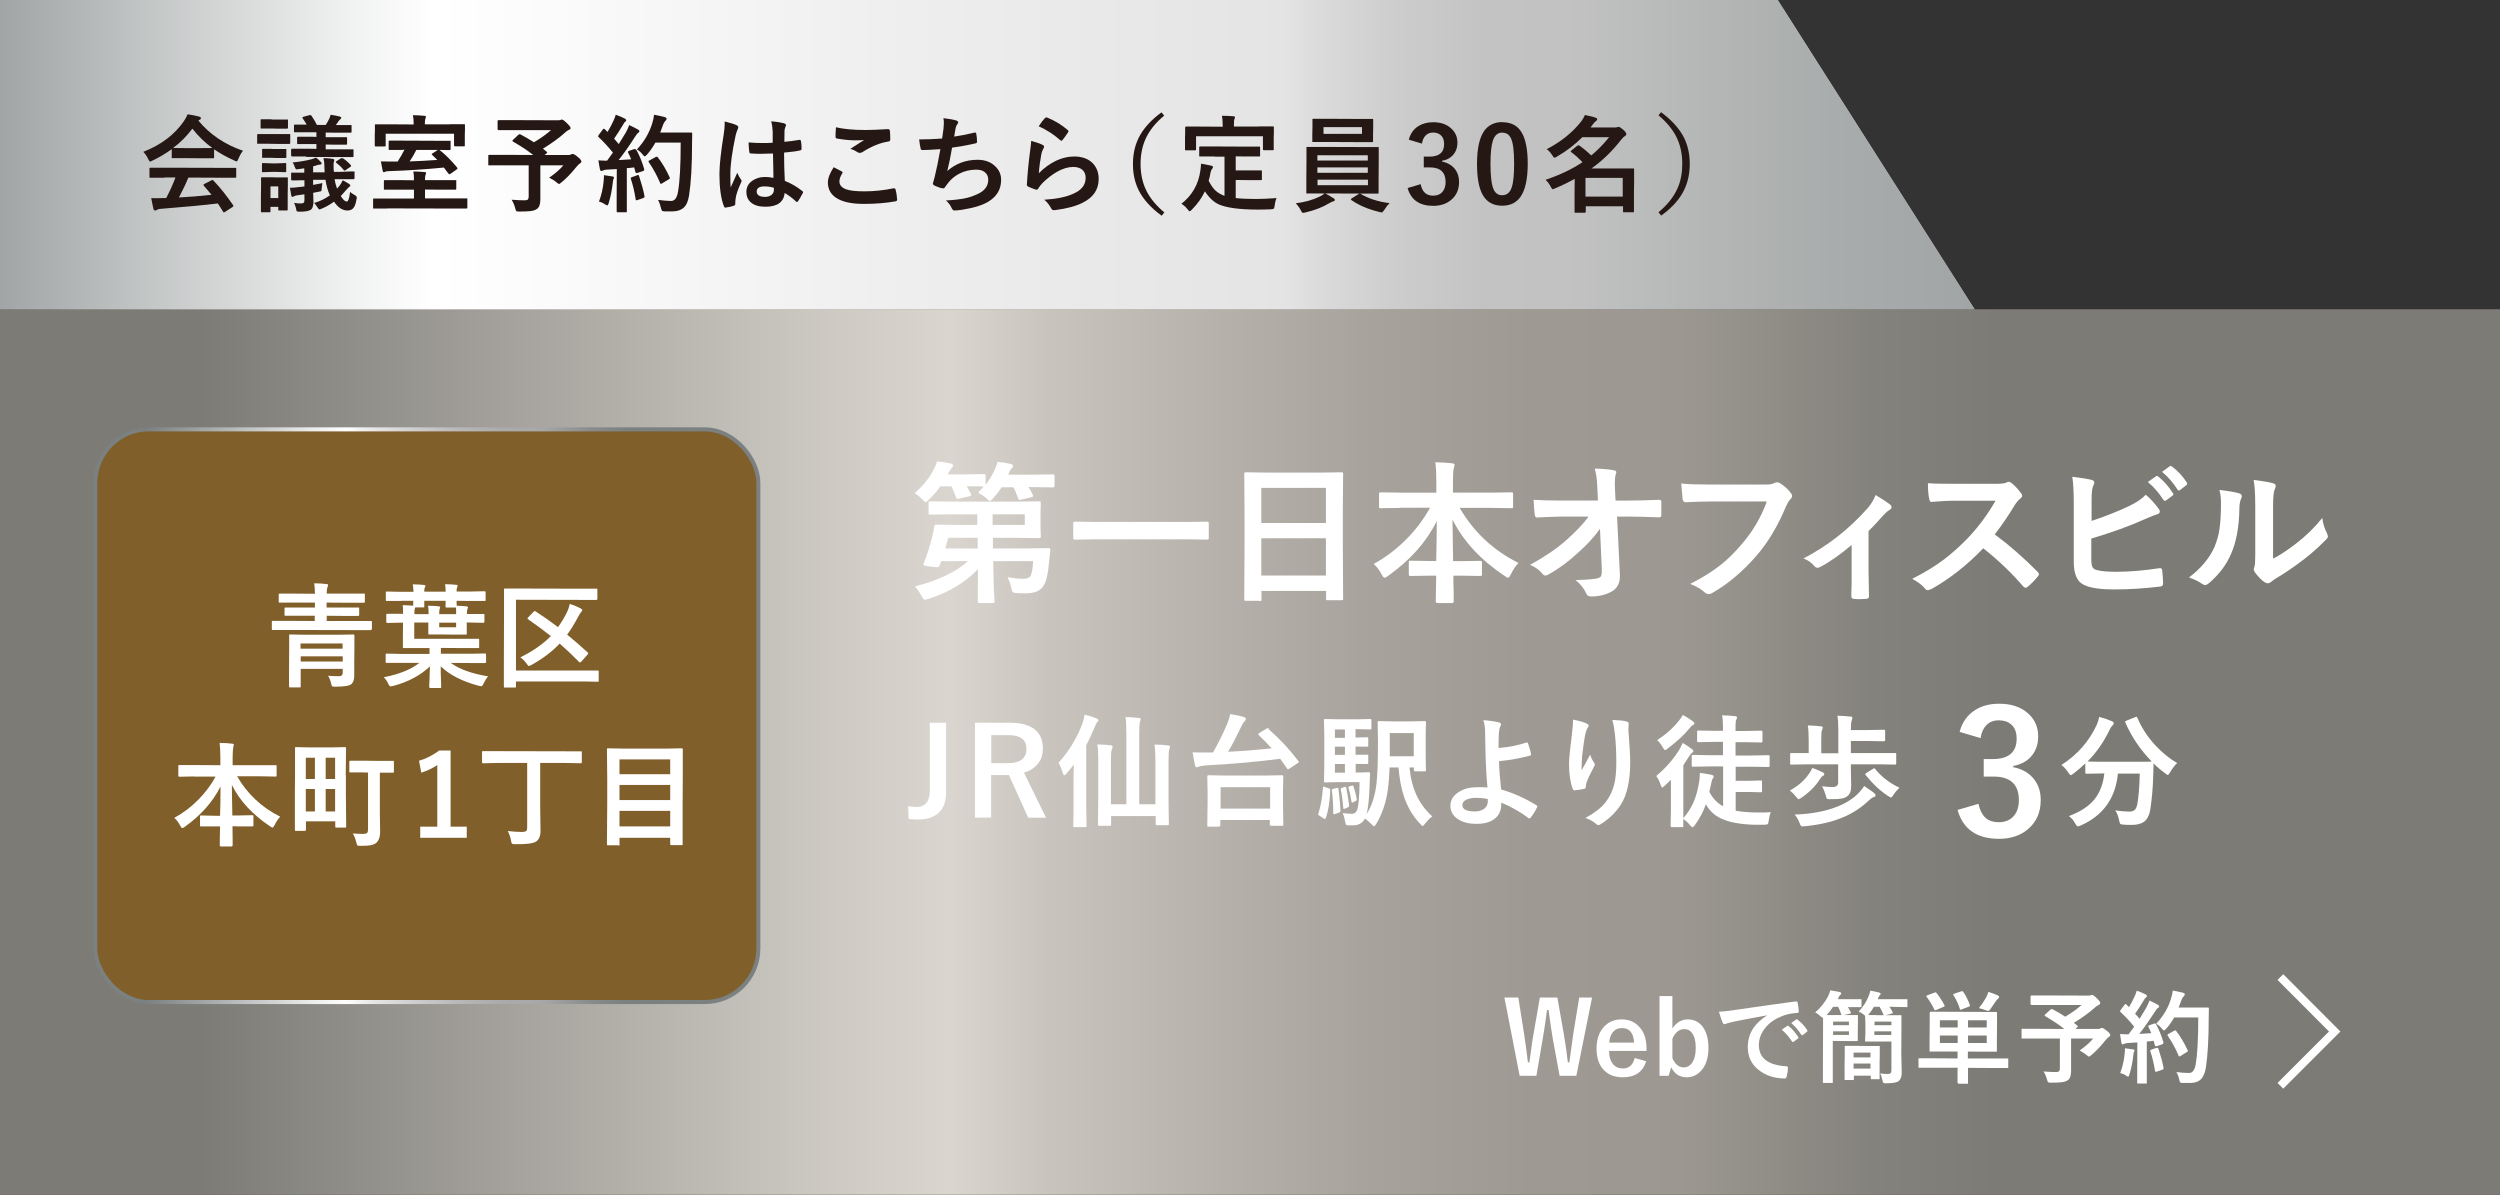
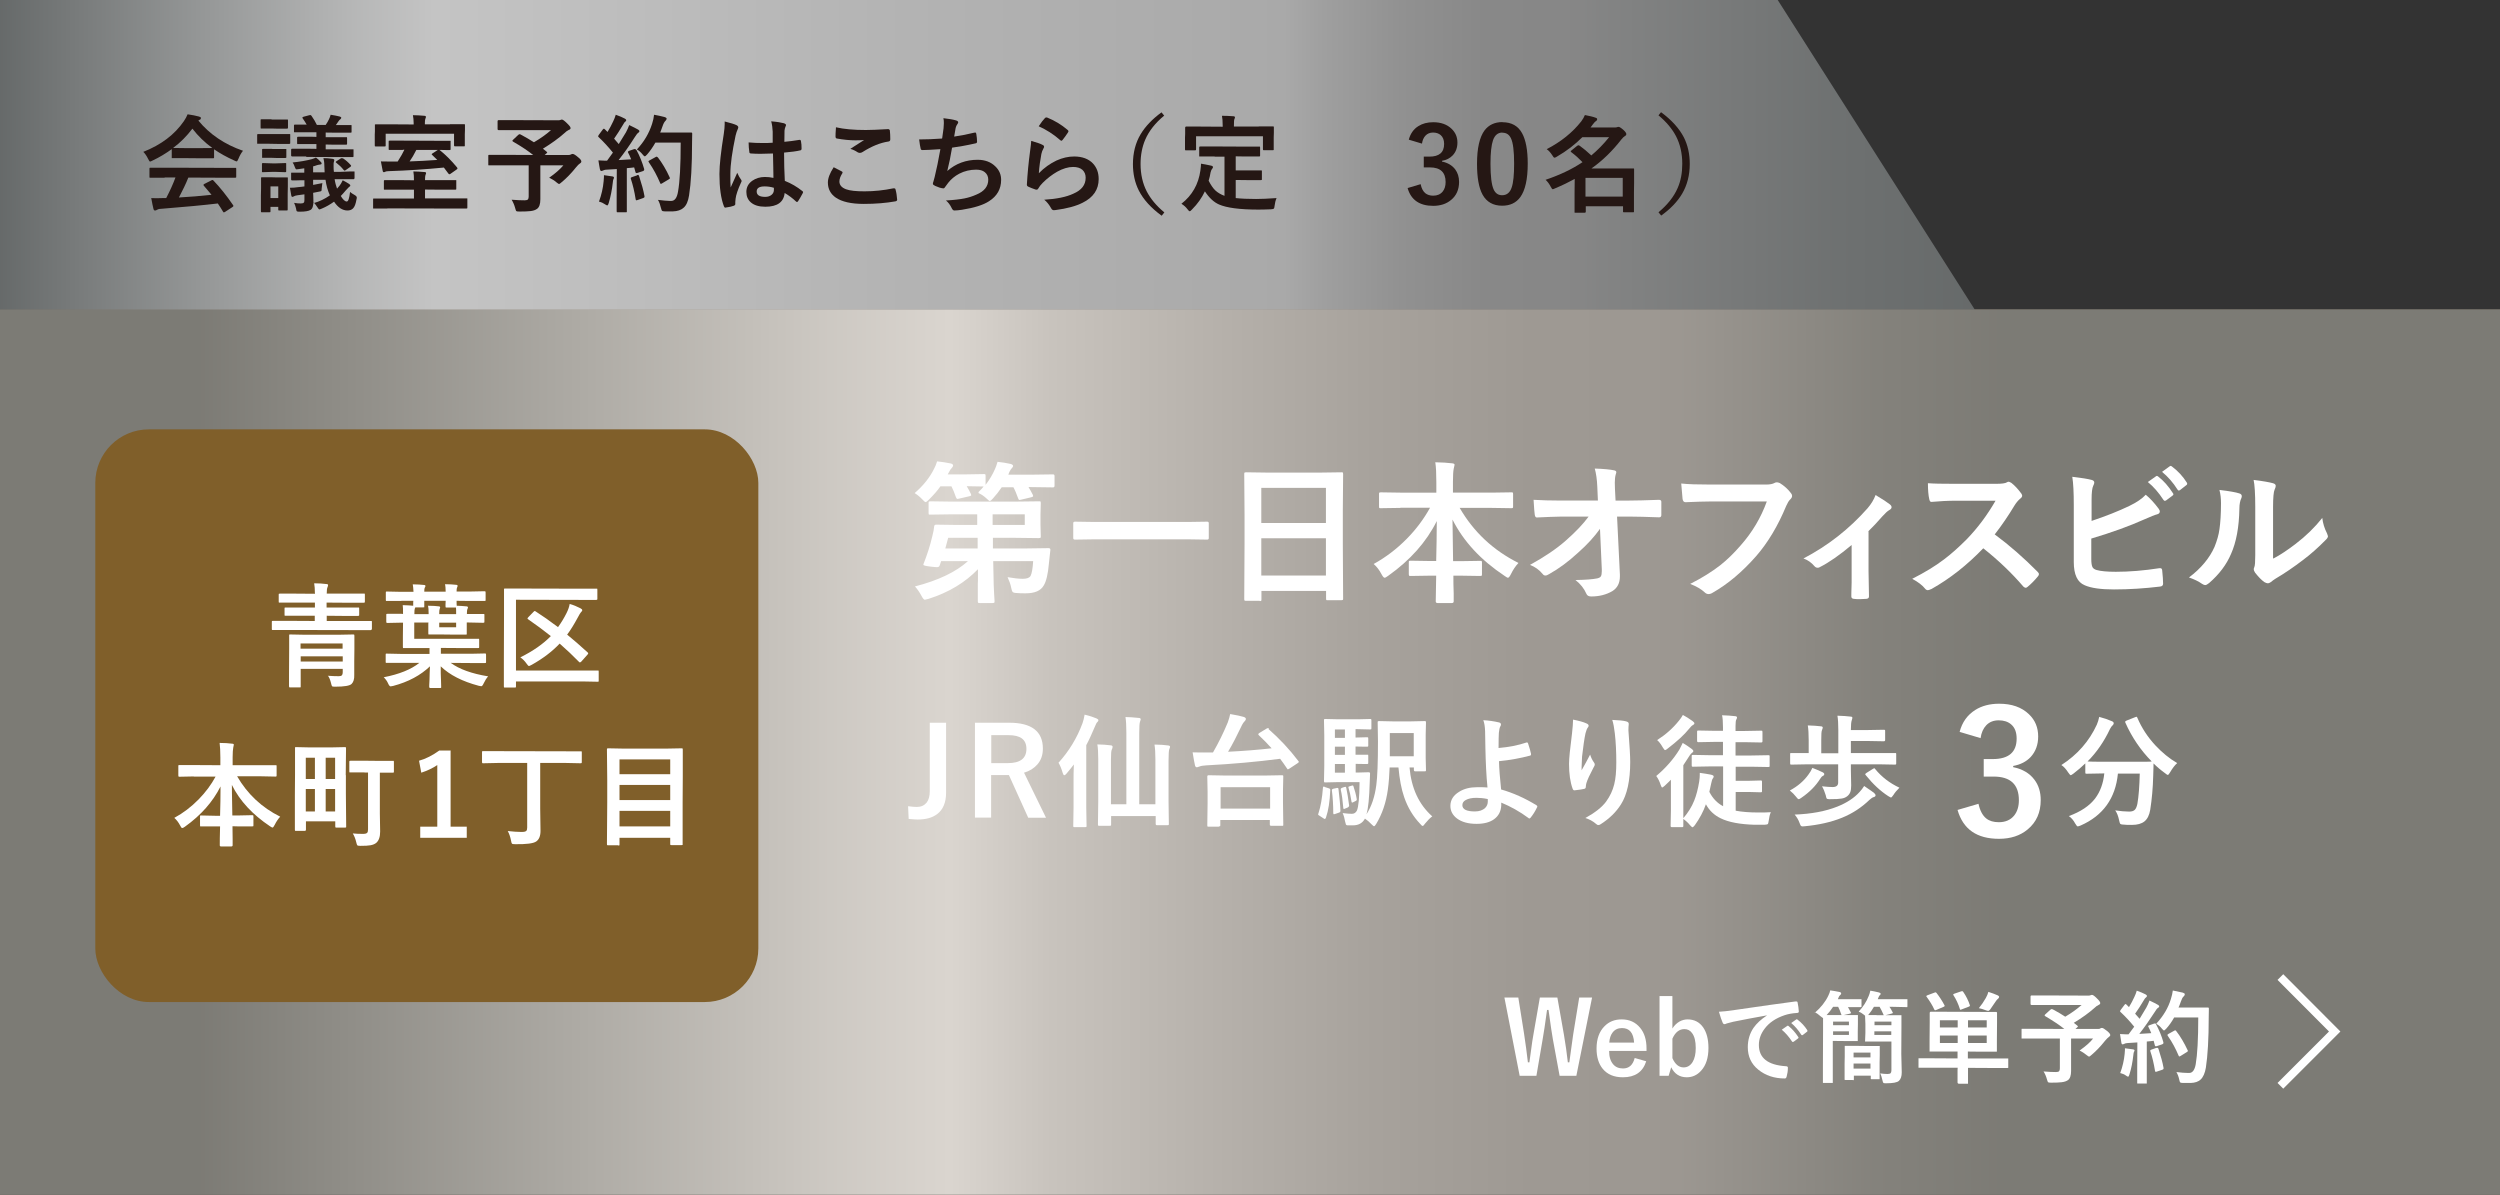
<svg xmlns="http://www.w3.org/2000/svg" xmlns:xlink="http://www.w3.org/1999/xlink" viewBox="0 0 167.11 79.86">
  <rect x="0" y="0" width="167.11" height="79.86" fill="#333333" stroke="none" />
  <defs>
    <style>.cls-1{fill:#7e6d5a;}.cls-2{fill:url(#_名称未設定グラデーション_3);}.cls-2,.cls-3{mix-blend-mode:multiply;}.cls-2,.cls-4{opacity:.71;}.cls-5{isolation:isolate;}.cls-6{fill:#fff;}.cls-7{stroke:#fff;stroke-width:.54px;}.cls-7,.cls-8{fill:none;stroke-miterlimit:10;}.cls-9{fill:#805f2a;}.cls-4{fill:url(#_名称未設定グラデーション_10);}.cls-8{stroke:url(#_名称未設定グラデーション_3-2);stroke-width:.27px;}.cls-10{fill:#251714;}</style>
    <linearGradient id="_名称未設定グラデーション_3" x1="0" y1="50.27" x2="167.11" y2="50.27" gradientUnits="userSpaceOnUse">
      <stop offset=".08" stop-color="#7b8080" />
      <stop offset=".22" stop-color="#bbbebe" />
      <stop offset=".33" stop-color="#eceded" />
      <stop offset=".38" stop-color="#fff" />
      <stop offset=".42" stop-color="#e6e6e6" />
      <stop offset=".49" stop-color="#cbcbcb" />
      <stop offset=".55" stop-color="#b7b7b7" />
      <stop offset=".61" stop-color="#ababab" />
      <stop offset=".67" stop-color="#a8a8a8" />
      <stop offset=".68" stop-color="#a4a5a5" />
      <stop offset=".75" stop-color="#868a8a" />
      <stop offset=".8" stop-color="#7b8080" />
    </linearGradient>
    <linearGradient id="_名称未設定グラデーション_10" x1="0" y1="10.34" x2="132" y2="10.34" gradientUnits="userSpaceOnUse">
      <stop offset="0" stop-color="#7b8080" />
      <stop offset=".1" stop-color="#bbbebe" />
      <stop offset=".18" stop-color="#eceded" />
      <stop offset=".22" stop-color="#fff" />
      <stop offset=".46" stop-color="#e7e7e7" />
      <stop offset=".65" stop-color="#d9d9d9" />
      <stop offset=".67" stop-color="#cbcbcb" />
      <stop offset=".71" stop-color="#b7b7b7" />
      <stop offset=".75" stop-color="#ababab" />
      <stop offset=".8" stop-color="#a8a8a8" />
      <stop offset=".81" stop-color="#a4a5a5" />
      <stop offset=".93" stop-color="#868a8a" />
      <stop offset="1" stop-color="#7b8080" />
    </linearGradient>
    <linearGradient id="_名称未設定グラデーション_3-2" x1="6.23" y1="47.84" x2="50.83" y2="47.84" xlink:href="#_名称未設定グラデーション_3" />
  </defs>
  <g class="cls-5">
    <g id="_レイヤー_2">
      <g id="_レイヤー_1-2">
-         <polygon class="cls-6" points="118.83 0 0 0 0 20.69 132 20.69 118.83 0" />
        <rect class="cls-1" y="20.68" width="167.11" height="59.18" />
        <rect class="cls-2" y="20.68" width="167.11" height="59.18" />
        <polygon class="cls-4" points="118.83 0 0 0 0 20.69 132 20.69 118.83 0" />
        <path class="cls-10" d="M16.24,10.08c-.12.15-.22.33-.3.53-.05.12-.09.18-.12.18-.03,0-.08-.02-.16-.06-.51-.23-.96-.48-1.35-.75v.52s0,.06-.01.07c0,0-.03.01-.06.01h-.8s-1.09-.01-1.09-.01h-.8s-.06,0-.07,0c0,0,0-.03,0-.06v-.54c-.39.28-.81.54-1.28.76-.08.04-.14.07-.17.07-.03,0-.07-.06-.13-.18-.09-.19-.2-.35-.32-.47,1.19-.47,2.09-1.15,2.71-2.05.11-.16.19-.31.25-.46.29.04.54.09.76.15.08.02.13.05.13.1,0,.05-.02.09-.07.11-.03.01-.06.03-.1.06.75.91,1.74,1.59,2.99,2.02ZM11.01,11.88h-.94s-.06,0-.07,0c0,0-.01-.03-.01-.06v-.53s0-.06.01-.07c0,0,.03-.01.07-.01h.94s3.76.01,3.76.01h.94s.06,0,.07,0c0,0,.01.03.01.06v.53s0,.06-.01.06c0,0-.03.01-.07.01h-.94s-2.18-.01-2.18-.01c-.17.43-.39.87-.63,1.33.74-.04,1.46-.1,2.18-.18-.22-.26-.39-.46-.51-.6-.02-.02-.03-.04-.03-.06,0-.02.02-.05.07-.07l.45-.23s.06-.03.08-.03c.02,0,.04.01.07.04.45.47.88,1.01,1.31,1.64.02.02.02.04.02.06,0,.02-.02.05-.06.07l-.49.32s-.07.04-.08.04c-.02,0-.04-.02-.06-.05-.09-.16-.21-.34-.35-.55-.91.11-2.19.23-3.82.36-.11,0-.19.03-.26.07-.03.03-.07.04-.12.04-.05,0-.08-.03-.1-.1-.04-.15-.09-.4-.15-.73.11,0,.22.01.34.01s.26,0,.43-.01h.23c.25-.48.46-.94.62-1.38h-.73ZM11.56,9.89c.08,0,.34.01.78.01h1.09c.41,0,.66,0,.76-.01-.51-.37-.95-.8-1.33-1.29-.37.49-.8.93-1.29,1.29Z" />
        <path class="cls-10" d="M18.03,8.96h1.29s.06,0,.07,0,.01.03.01.07v.5s0,.07-.01.08c0,0-.03.01-.07.01h-.76s-.54-.01-.54-.01h-.76s-.06,0-.07,0c0,0,0-.03,0-.07v-.5s0-.06.01-.07c0,0,.03-.01.07-.01h.76ZM19.23,13.99s0,.06-.01.07c0,0-.03.01-.06.01h-.48s-.06,0-.07-.01-.01-.03-.01-.07v-.16h-.52v.28s0,.06-.01.07c0,0-.03.01-.07.01h-.48s-.06,0-.07-.01c0,0-.01-.03-.01-.07v-1.06s.01-.45.01-.45v-.67s0-.06,0-.07c0,0,.03-.01.07-.01h.65s.34.01.34.01h.65s.06,0,.07,0,.01.03.01.06v.55s-.01.49-.01.49v1.02ZM18.16,7.99h1s.07,0,.08,0c0,0,.01.03.01.06v.47s0,.06-.02.07c0,0-.03.01-.07.01h-.64s-.37-.01-.37-.01h-.65s-.06,0-.07,0c0,0-.01-.03-.01-.07v-.47s0-.06.01-.07c0,0,.03-.01.06-.01h.65ZM18.19,9.96h.88s.06,0,.07,0c0,0,0,.03,0,.06v.46s0,.06-.01.07c0,0-.03.01-.07.01h-.59s-.28-.01-.28-.01h-.6s-.06,0-.07,0c0,0,0-.03,0-.06v-.46s0-.06.01-.07c0,0,.03-.01.07-.01h.6ZM18.19,10.92h.28l.59-.02s.06,0,.07.01c0,0,0,.03,0,.07v.45s0,.06-.01.07c0,0-.03.01-.07.01l-.59-.02h-.28l-.6.02s-.06,0-.07-.01c0,0,0-.03,0-.07v-.45s0-.06.01-.07c0,0,.03-.01.07-.01l.6.02ZM18.6,12.46h-.52v.78h.52v-.78ZM20.96,13.58c.4-.11.76-.29,1.09-.52-.14-.32-.24-.66-.29-1.04h-.83v.34l.62-.12s-.03.18-.05.39c0,.07,0,.11-.02.13-.01.02-.04.03-.1.04l-.45.09s0,.11.01.19c0,.17.01.29.01.37,0,.31-.06.5-.19.58-.13.08-.37.12-.71.12-.05,0-.08,0-.09,0-.07,0-.11-.02-.13-.04-.01-.02-.03-.08-.04-.17-.03-.14-.08-.27-.13-.38.16.03.31.04.45.04.1,0,.17-.02.2-.06.03-.03.04-.09.04-.18v-.37l-.45.06c-.13.02-.21.04-.25.07-.05.03-.08.04-.1.04-.04,0-.07-.03-.08-.1-.03-.16-.06-.33-.09-.51.19,0,.37-.01.54-.04.19-.02.33-.03.43-.05v-.41c-.23,0-.43,0-.61.01-.13,0-.2,0-.21,0-.05,0-.07-.03-.07-.08v-.38s0-.06.01-.06c0,0,.03,0,.06,0h.38c.14,0,.28,0,.43,0v-.29l-.43.06s-.08.01-.09.01c-.04,0-.07-.04-.1-.12-.05-.15-.1-.26-.16-.34.48-.05.9-.12,1.28-.22.12-.04.21-.07.28-.11.1.07.21.17.34.31.03.03.04.06.04.09,0,.04-.03.06-.1.07-.06,0-.13.02-.21.04-.11.04-.2.07-.26.08v.4h.77s-.02-.48-.02-.48c0-.19-.03-.34-.06-.47.19,0,.38.01.57.04.1.01.16.04.16.09,0,0-.01.05-.03.12-.02.04-.02.1-.02.19v.14c0,.09,0,.2.02.34h.36c.26-.01.5-.02.72-.03.15,0,.22,0,.24,0,.03,0,.06,0,.06.01,0,0,0,.03,0,.07v.37s-.02.07-.06.07c-.22,0-.54,0-.97,0h-.3c.03.22.09.43.16.63.05-.05.1-.11.17-.2.07-.09.14-.21.21-.36.16.08.29.16.42.24.06.04.09.08.09.11s-.03.07-.09.1c0,0-.08.08-.21.22-.14.17-.26.3-.34.38.15.25.28.37.4.37.1,0,.17-.21.22-.64.08.07.17.13.28.19.11.06.17.12.17.18,0,.03,0,.07-.02.13-.05.29-.12.49-.23.6-.09.09-.21.14-.37.14-.34,0-.64-.2-.9-.59-.25.18-.52.34-.81.46-.09.04-.15.06-.17.06-.03,0-.08-.06-.15-.17-.06-.1-.14-.2-.23-.3ZM20.49,10.46h-.96s-.07-.01-.07-.06v-.38c0-.05.02-.08.07-.08h.96s.66.01.66.01v-.32h-1.2s-.07,0-.08,0c0,0-.01-.03-.01-.06v-.36s0-.05.02-.06c0,0,.03-.01.07-.01h.88s.32.01.32.01v-.31h-1.42s-.06,0-.07,0-.01-.03-.01-.06v-.37s0-.06.01-.07c0,0,.03-.01.06-.01h.78c-.09-.15-.18-.3-.27-.42-.01-.02-.02-.04-.02-.05,0-.02.03-.04.09-.06l.38-.1s.06-.01.07-.01c.02,0,.04.02.07.05.15.21.27.42.36.61h.59c.09-.13.16-.25.22-.38.05-.09.08-.19.11-.3.25.04.46.08.61.12.07.02.1.05.1.08,0,.04-.02.07-.06.1-.04.03-.08.07-.12.13l-.18.26h.97s.06,0,.07,0,.01.03.01.06v.37s0,.06-.01.07c0,0-.03.01-.07.01h-.94s-.71-.01-.71-.01v.31h1.35c.05-.01.08,0,.08.06v.36s0,.06-.01.07c0,0-.03.01-.07.01h-.87s-.48-.01-.48-.01v.32h1.8s.05,0,.06,0c0,0,0,.03,0,.06v.38s0,.06-.01.07-.03.01-.06.01h-.96s-2.15-.01-2.15-.01ZM22.92,10.58c.19.12.36.27.52.45.02.02.03.04.03.06,0,.02-.02.04-.06.07l-.3.21s-.06.04-.08.04c-.01,0-.03-.02-.06-.05-.14-.18-.31-.34-.49-.48-.03-.02-.04-.04-.04-.05s.02-.04.06-.06l.26-.17s.07-.03.08-.03c.02,0,.04,0,.07.02Z" />
        <path class="cls-10" d="M25.88,13.94h-.88s-.05,0-.06,0c0,0,0-.03,0-.07v-.54s0-.06.01-.06c0,0,.03,0,.06,0h.88s1.78,0,1.78,0v-.59h-1.93s-.06,0-.07,0-.01-.03-.01-.06v-.5s0-.06.01-.07c0,0,.03-.01.06-.01h.98s.96.01.96.01c0-.23-.01-.43-.04-.59.24,0,.49.02.74.04.08,0,.11.03.11.07,0,.02-.01.07-.04.13-.02.05-.03.16-.03.34h2.02s.06,0,.07,0c0,.01,0,.03,0,.07v.5s0,.06-.01.06c0,0-.03.01-.07.01h-.97s-1.04-.01-1.04-.01v.59h2.76s.06,0,.07,0c0,0,0,.03,0,.06v.54s0,.06-.01.07c0,0-.03.01-.06.01h-.89s-4.38-.01-4.38-.01ZM30.07,8.3h.93s.06,0,.07,0c0,.01.01.04.01.07v.32s-.01.28-.01.28v.73s0,.06,0,.07-.03.01-.07.01h-.56s-.07,0-.08-.01c0,0-.01-.03-.01-.06v-.77h-4.57v.77s0,.06-.01.07c0,0-.03.01-.06.01h-.57s-.07,0-.08-.01c0,0-.01-.03-.01-.06v-.73s.01-.22.01-.22v-.37s0-.07,0-.08c.01,0,.04-.01.07-.01h.93s1.59.01,1.59.01v-.09c0-.2-.02-.38-.05-.53.26,0,.52.02.76.04.08,0,.11.03.11.08,0,.02-.01.06-.04.13-.02.05-.03.14-.03.28v.08h1.68ZM26.93,10.02h-.87s-.06,0-.07,0c0,0-.01-.03-.01-.06v-.48s0-.06.01-.07c0,0,.03-.01.07-.01h.87s2.26.01,2.26.01h.86s.06,0,.07,0,0,.03,0,.06v.48s0,.06-.01.07c0,0-.03.01-.06.01,0,0-.08,0-.21,0-.14,0-.3,0-.47-.01l.03.02c.38.3.76.68,1.15,1.15.02.03.03.05.03.07,0,.02-.02.05-.07.08l-.4.28s-.05.03-.07.03c-.02,0-.04-.02-.07-.05l-.3-.4c-1.22.12-2.45.2-3.67.24-.14,0-.22.02-.25.04s-.06.03-.09.03c-.04,0-.07-.03-.08-.09-.03-.13-.07-.34-.12-.63.17,0,.41.01.73.01.17,0,.3,0,.39,0,.21-.33.36-.59.45-.79h-.1ZM27.37,10.79c.56-.02,1.18-.05,1.86-.1l-.34-.33s-.04-.04-.04-.05.03-.04.08-.07l.34-.22h-1.44c-.15.3-.3.56-.45.77Z" />
        <path class="cls-10" d="M34.8,8.99c.34.18.64.36.89.52.43-.25.81-.52,1.14-.81h-3.5s-.07-.01-.07-.06v-.53c0-.05.02-.08.07-.08h.98s2.96.01,2.96.01c.09,0,.15,0,.18-.02.05-.02.08-.03.1-.03.07,0,.18.08.33.23.17.16.26.27.26.34,0,.06-.04.1-.13.13-.1.05-.18.11-.26.19-.4.36-.89.71-1.46,1.06l.25.2s.04.04.04.05c0,.01-.02.04-.06.07l-.11.1h1.6c.07,0,.12-.01.16-.04.04-.02.08-.03.11-.03.07,0,.19.07.35.21.16.12.23.22.23.3,0,.04-.03.09-.1.13-.06.04-.15.12-.26.26-.32.4-.64.73-.97,1-.08.07-.13.11-.16.11-.03,0-.08-.04-.17-.11-.15-.13-.32-.23-.49-.31.43-.3.74-.58.95-.83h-1.54v2.27c0,.32-.07.53-.22.64-.11.08-.26.13-.44.15-.16.02-.41.03-.74.03-.12,0-.18-.01-.21-.03-.02-.02-.04-.08-.07-.19-.06-.23-.15-.42-.24-.57.36.03.65.04.87.04.11,0,.18-.02.22-.06.03-.04.05-.1.05-.19v-2.09h-2.62s-.06,0-.07,0-.01-.03-.01-.06v-.56s0-.06.01-.07c0,0,.03-.01.06-.01h.89s2.04.01,2.04.01c-.34-.27-.78-.57-1.34-.89-.03-.02-.05-.04-.05-.06,0-.02.02-.04.05-.07l.35-.33s.06-.04.08-.04c.01,0,.03,0,.06.02Z" />
        <path class="cls-10" d="M42.54,10.02c.22.4.39.83.52,1.28,0,.02,0,.04,0,.05,0,.04-.03.07-.09.09l-.37.12s-.05.01-.06.01c-.03,0-.05-.02-.06-.06l-.09-.32c-.11.02-.27.03-.49.05v2.87s0,.06,0,.07c0,0-.03.01-.06.01h-.54s-.06,0-.07-.01c0,0-.01-.03-.01-.07v-.92s.01-1.89.01-1.89l-.67.04c-.11,0-.2.03-.26.06-.04.02-.08.03-.11.03-.04,0-.07-.04-.09-.12-.03-.17-.07-.37-.1-.59.17.01.32.02.43.02.05,0,.1,0,.15,0l.39-.54c-.3-.37-.61-.71-.95-1.03-.03-.03-.04-.05-.04-.07,0-.01.02-.04.05-.09l.26-.35s.05-.06.07-.06c.01,0,.04.01.07.04l.18.18c.15-.24.27-.48.38-.71.07-.15.13-.29.17-.44.26.09.46.18.61.26.06.03.09.07.09.11,0,.03-.02.06-.06.09-.05.03-.09.09-.13.17-.23.39-.44.71-.62.97.19.22.29.34.31.36.14-.22.3-.48.48-.78.08-.15.16-.32.22-.49.27.13.47.23.59.3.06.03.09.07.09.11,0,.04-.03.08-.08.11-.05.03-.13.13-.23.29-.34.54-.7,1.05-1.08,1.53.4-.02.68-.04.84-.05-.07-.18-.14-.33-.2-.44-.01-.03-.02-.04-.02-.06,0-.02.03-.04.09-.07l.32-.11s.06-.01.07-.01c.02,0,.04.02.07.06ZM40.04,13.47c.17-.46.27-.91.31-1.36.01-.11.02-.2.02-.28,0-.03,0-.07,0-.12.31.04.5.07.55.08.08.01.12.04.12.09,0,.01-.01.05-.04.11-.01.01-.03.09-.04.22-.05.47-.14.92-.27,1.36-.03.1-.06.16-.1.16-.03,0-.08-.03-.16-.08-.1-.07-.22-.13-.38-.17ZM42.59,11.7s.05-.01.06-.01c.03,0,.05.03.07.08.17.52.29.96.36,1.34,0,.02,0,.04,0,.05,0,.03-.03.06-.09.08l-.37.13s-.06.02-.08.02c-.03,0-.04-.02-.05-.07-.08-.51-.19-.97-.32-1.36,0-.03-.01-.05-.01-.06,0-.02.03-.04.08-.06l.35-.12ZM42.58,9.98c.48-.51.81-1.08,1.01-1.71.07-.21.11-.41.13-.6.23.04.46.09.69.15.1.03.15.07.15.11s-.02.09-.07.14c-.07.06-.14.18-.2.36-.07.21-.13.35-.16.43h2.05c.06-.01.09.01.09.07,0,.13-.01.33-.01.59,0,1.54-.07,2.72-.2,3.54-.06.39-.18.67-.37.83-.17.15-.4.23-.71.24h-.25c-.11,0-.2,0-.28,0-.11,0-.18-.02-.2-.04-.02-.02-.04-.09-.07-.19-.05-.21-.11-.39-.2-.54.34.04.6.07.79.07h.1c.23,0,.38-.2.45-.61.12-.67.18-1.76.18-3.29h-1.69c-.17.3-.35.56-.55.79-.08.09-.13.13-.16.13-.03,0-.08-.04-.15-.13-.12-.15-.25-.26-.38-.33ZM43.96,10.5c.3.39.57.84.8,1.35.01.02.02.04.02.06,0,.03-.03.05-.08.08l-.45.27s-.05.03-.07.03c-.03,0-.05-.02-.06-.07-.19-.45-.43-.91-.74-1.36-.02-.03-.04-.06-.04-.07,0-.02.03-.04.08-.07l.4-.22s.05-.03.07-.03c.02,0,.04.02.07.05Z" />
        <path class="cls-10" d="M48.44,8.12c.4.1.66.18.8.25.07.04.11.09.11.14,0,.04-.02.09-.05.16-.04.07-.08.2-.13.39-.23,1.08-.35,1.94-.35,2.57,0,.41,0,.71.02.9.03-.08.11-.25.23-.51.08-.19.15-.34.21-.47.08.19.17.34.25.45.03.03.04.07.04.1s-.01.07-.04.11c-.21.46-.33.82-.36,1.07-.01.08-.02.15-.02.22,0,.04,0,.09,0,.16h0s-.03.07-.09.09c-.13.05-.3.09-.53.12-.02,0-.04.01-.05.01-.04,0-.06-.03-.09-.09-.2-.52-.3-1.23-.3-2.16,0-.6.1-1.49.29-2.68.04-.27.06-.49.06-.64,0-.07,0-.14,0-.2ZM51.7,11.88c0-.39-.02-.93-.03-1.62-.33.01-.59.02-.78.02-.25,0-.48,0-.68-.02-.08,0-.12-.03-.12-.09-.03-.2-.05-.41-.05-.65.31.03.63.04.94.04.22,0,.44,0,.67-.02v-.74c-.01-.24-.04-.47-.1-.69.38.03.67.08.86.13.08.03.13.07.13.12,0,.02-.01.06-.04.12-.03.07-.05.15-.06.25,0,.16-.01.41-.01.75.32-.03.65-.07,1-.13.02,0,.03,0,.04,0,.03,0,.06.03.07.09.03.13.04.3.04.5,0,.06-.03.1-.08.11-.25.06-.61.11-1.09.15,0,.69.02,1.33.05,1.89.43.17.82.4,1.17.68.04.03.05.05.05.07,0,.01,0,.04-.02.07-.11.21-.22.4-.32.55-.02.03-.04.04-.07.04-.02,0-.04-.01-.06-.03-.22-.21-.47-.4-.76-.57-.06.61-.49.92-1.29.92-.43,0-.76-.1-.98-.3-.19-.17-.29-.4-.29-.69,0-.31.13-.56.4-.75.23-.16.51-.25.84-.25.19,0,.38.02.56.06ZM51.72,12.55c-.2-.06-.4-.09-.61-.09-.35,0-.53.11-.53.34,0,.24.19.36.57.36.18,0,.33-.05.44-.15.09-.08.14-.19.14-.31,0-.06,0-.1,0-.14Z" />
        <path class="cls-10" d="M55.73,11.18c.18.09.36.19.54.28.04.02.05.04.05.07,0,.02,0,.04-.02.06-.12.19-.19.37-.19.54,0,.24.15.41.44.52.27.1.68.14,1.24.14.65,0,1.29-.07,1.92-.2.03,0,.05,0,.06,0,.05,0,.08.02.09.07.06.21.09.44.11.69h0c0,.06-.04.09-.12.11-.62.11-1.32.17-2.11.17-.84,0-1.46-.14-1.87-.42-.35-.24-.53-.58-.53-1.01,0-.29.13-.62.38-1.01ZM55.89,8.51c.51.12,1.18.18,1.98.18.32,0,.82-.02,1.5-.06h.02s.08.03.09.08c.02.18.03.38.03.6,0,.09-.04.14-.12.15-.55.08-1.13.32-1.73.7-.06.04-.12.06-.18.06-.05,0-.1-.01-.15-.04-.16-.11-.32-.18-.49-.23.38-.25.69-.45.92-.59-.1.01-.3.02-.58.02-.38,0-.79-.04-1.24-.12-.06-.01-.09-.06-.09-.13s0-.28.03-.63Z" />
        <path class="cls-10" d="M62.98,9.23c.02-.13.05-.35.09-.65.01-.13.02-.24.02-.33,0-.12,0-.24-.03-.35.37.04.65.09.85.15.09.03.14.07.14.13,0,.03-.02.07-.05.11-.06.08-.1.17-.12.26-.05.26-.08.46-.1.58.49-.07.93-.16,1.33-.26.03,0,.06-.01.08-.01.04,0,.06.03.07.09.03.19.05.36.05.52,0,.06-.03.1-.09.11-.61.14-1.14.23-1.58.29-.09.56-.2,1.08-.32,1.56.57-.5,1.25-.75,2.03-.75.49,0,.89.15,1.19.45.26.25.38.55.38.89,0,.61-.27,1.09-.81,1.43-.38.25-.98.44-1.8.57-.21.03-.38.05-.52.05-.07,0-.13-.06-.18-.17-.1-.21-.23-.38-.38-.5.54-.03.95-.08,1.25-.14.25-.05.51-.13.78-.25.54-.22.8-.56.8-1,0-.21-.08-.38-.23-.5-.14-.12-.34-.17-.58-.17-.4,0-.78.09-1.13.27-.3.16-.54.36-.73.6l-.2.27c-.04.07-.08.11-.12.11h-.02c-.15-.01-.33-.07-.53-.16-.1-.05-.16-.09-.16-.14,0-.04,0-.09.03-.14.02-.08.05-.19.09-.33.12-.49.25-1.11.38-1.85-.58.04-.97.06-1.19.06-.08,0-.12-.03-.13-.1-.03-.13-.07-.33-.1-.61.48,0,.99-.02,1.53-.06Z" />
        <path class="cls-10" d="M68.94,9.42c.38.11.62.19.74.26.08.03.11.08.11.13,0,.03-.01.07-.04.11-.07.12-.11.24-.14.37-.08.42-.14.85-.17,1.29.36-.37.76-.65,1.18-.85.4-.18.79-.27,1.18-.27.54,0,.97.16,1.26.47.25.27.38.61.38,1.04,0,.7-.36,1.23-1.07,1.58-.45.23-1.05.39-1.81.49-.05,0-.08.01-.11.01-.07,0-.13-.03-.17-.1-.15-.27-.31-.47-.48-.6.82-.05,1.47-.18,1.94-.4.56-.24.83-.59.83-1.07,0-.23-.08-.4-.22-.53-.15-.13-.36-.19-.62-.19-.33,0-.69.11-1.07.32-.33.19-.66.44-.97.75-.12.12-.22.25-.3.39-.03.04-.05.06-.09.06-.02,0-.04,0-.08-.01-.2-.07-.36-.13-.48-.19-.07-.03-.1-.07-.1-.14.04-.71.11-1.47.22-2.28.04-.32.07-.53.07-.64ZM69.43,8.44c.18-.27.32-.45.42-.55.03-.03.06-.04.09-.04.01,0,.03,0,.04,0,.5.2.97.48,1.39.84.03.03.05.05.05.08,0,.02-.01.04-.03.08-.11.17-.23.34-.36.5-.03.04-.06.06-.08.06-.03,0-.05-.02-.09-.05-.44-.39-.92-.69-1.43-.92Z" />
        <path class="cls-10" d="M77.83,7.72c-.61.5-1.03,1.04-1.28,1.62-.2.47-.31,1.01-.31,1.62,0,.69.14,1.3.41,1.83.26.5.65.97,1.18,1.41l-.18.22c-.71-.52-1.22-1.08-1.53-1.69-.26-.52-.39-1.11-.39-1.76,0-.75.17-1.42.51-1.99.31-.52.77-1.01,1.4-1.47l.18.22Z" />
        <path class="cls-10" d="M81.19,10.46h-.95s-.07,0-.08,0c0,0,0-.03,0-.07v-.52s0-.06.02-.07c0,0,.03-.01.07-.01h.95s2,.01,2,.01h.95s.06,0,.07,0c0,0,.01.03.01.06v.52s0,.06-.01.07c0,0-.03.01-.07.01h-.95s-.6-.01-.6-.01v.94h1.67s.07,0,.07,0c0,0,.01.03.01.06v.52s0,.05-.01.06c0,0-.03.01-.07.01h-.81s-.86-.01-.86-.01v1.21c.36.04.82.06,1.36.06.36,0,.81-.02,1.37-.06-.07.16-.11.33-.13.51-.01.11-.03.18-.06.2-.02.02-.08.03-.19.04-.27.01-.55.02-.83.02-1.25,0-2.13-.12-2.63-.34-.35-.15-.67-.45-.95-.88-.21.44-.49.84-.86,1.21-.07.08-.12.12-.16.12-.03,0-.07-.04-.14-.13-.11-.15-.25-.27-.41-.37.72-.56,1.14-1.3,1.27-2.23.03-.22.04-.37.04-.45.21.03.43.08.67.13.09.02.13.05.13.1,0,.04-.02.08-.07.13-.03.04-.06.11-.09.22-.03.19-.07.37-.13.56.15.29.3.51.45.65.16.15.37.27.61.36v-2.62h-.65ZM84.14,8.45h.93c.05-.01.08,0,.08.06v.37s-.01.3-.01.3v.78s0,.06,0,.07c0,0-.03.01-.06.01h-.58s-.06,0-.07-.01c0,0-.01-.03-.01-.06v-.86h-4.47v.86s0,.06-.02.07c0,0-.03.01-.07.01h-.57s-.06,0-.07-.01c0,0-.01-.03-.01-.06v-.78s.01-.24.01-.24v-.43s.01-.07.06-.07h.94s1.51.01,1.51.01v-.06c0-.31-.02-.53-.05-.67.24,0,.49.01.76.03.07,0,.11.03.11.07,0,.02-.01.07-.04.13-.02.04-.03.18-.03.42v.07h1.66Z" />
-         <path class="cls-10" d="M89.14,13.25c.06.04.09.08.09.11,0,.05-.04.08-.11.1-.04,0-.13.05-.28.13-.45.27-.97.47-1.58.61-.09.02-.14.03-.15.03-.04,0-.07-.02-.09-.05-.01-.02-.04-.07-.08-.14-.09-.17-.2-.32-.33-.45.63-.08,1.15-.23,1.58-.44.14-.06.26-.14.35-.22h-1.15s-.06,0-.07,0c0,0,0-.03,0-.07v-.74s.01-1.47.01-1.47v-.75s0-.06,0-.07.03-.01.07-.01h.98s2.73.01,2.73.01h.98s.06,0,.07,0c0,0,0,.03,0,.07v.75s-.01,1.47-.01,1.47v.74s0,.06,0,.07c0,0-.03.01-.07.01h-.98s-2.52-.01-2.52-.01c.16.07.34.18.55.32ZM90.76,7.95h.95s.06,0,.07,0c0,0,.01.03.01.07v.47s-.01.46-.01.46v.47s0,.06,0,.07c0,0-.03.01-.07.01h-.95s-2.02-.01-2.02-.01h-.95s-.06,0-.07,0,0-.03,0-.07v-.47s.01-.46.01-.46v-.47s0-.06,0-.07c0,0,.03-.01.06-.01h.95s2.02.01,2.02.01ZM88.06,10.38v.35h3.37v-.35h-3.37ZM88.06,11.55h3.37v-.36h-3.37v.36ZM91.44,12.38v-.37h-3.37v.37h3.37ZM91.04,8.95v-.45h-2.57v.45h2.57ZM92.88,13.59c-.12.11-.23.25-.34.43-.08.12-.14.18-.18.18,0,0-.05,0-.15-.03-.72-.17-1.35-.43-1.87-.79-.03-.02-.04-.04-.04-.06,0-.02.02-.04.07-.07l.43-.27s.07-.04.09-.04c0,0,.03,0,.06.02.54.32,1.19.53,1.94.62Z" />
        <path class="cls-10" d="M94.17,9.33c.11-.4.32-.7.64-.9.27-.17.6-.26.99-.26.52,0,.93.15,1.23.44.26.25.39.55.39.92,0,.34-.1.62-.31.85-.18.19-.42.32-.72.37v.05c.39.08.68.26.88.52.17.23.26.51.26.84,0,.51-.18.92-.54,1.21-.31.26-.71.39-1.19.39-.91,0-1.49-.4-1.71-1.19l.87-.26c.06.29.17.49.32.61.13.1.3.16.52.16.27,0,.48-.09.63-.27.13-.16.2-.37.2-.64,0-.65-.35-.98-1.05-.98h-.41v-.72h.37c.66,0,.99-.28.99-.85,0-.26-.08-.46-.23-.59-.13-.11-.3-.17-.51-.17s-.38.07-.51.21c-.12.13-.2.31-.23.53l-.87-.26Z" />
        <path class="cls-10" d="M100.43,8.17c.6,0,1.04.24,1.31.73.25.45.38,1.13.38,2.04,0,1.04-.17,1.79-.5,2.24-.28.38-.68.57-1.21.57-.6,0-1.04-.25-1.31-.74-.25-.46-.37-1.14-.37-2.06,0-1.04.17-1.78.5-2.23.28-.37.68-.56,1.2-.56ZM100.43,8.86c-.3,0-.51.17-.63.51-.11.32-.17.84-.17,1.57,0,.83.07,1.41.21,1.72.12.26.3.39.57.39.31,0,.53-.18.64-.53.11-.32.16-.85.16-1.58,0-.83-.07-1.4-.21-1.69-.12-.26-.31-.38-.58-.38Z" />
        <path class="cls-10" d="M103.39,9.97c.95-.49,1.72-1.11,2.31-1.86.11-.15.19-.29.24-.42.3.06.54.11.72.18.07.02.1.05.1.1,0,.05-.03.1-.09.13-.05.03-.12.11-.21.23l-.14.19h1.54c.1,0,.17,0,.2-.01.06-.02.1-.03.13-.03.06,0,.16.06.3.18.15.14.22.23.22.3,0,.06-.03.1-.1.14-.06.03-.14.11-.23.22-.59.76-1.25,1.41-2,1.94h2.77c.05-.01.08,0,.08.06v.91s-.01.65-.01.65v1.23s0,.06,0,.07c0,0-.03.01-.06.01h-.6s-.06,0-.07-.02c0,0,0-.03,0-.06v-.32h-2.49v.35c0,.05-.02.08-.07.08h-.61s-.06,0-.07-.01,0-.03,0-.07v-1.25s.01-.93.01-.93c-.38.21-.81.42-1.31.63-.08.04-.14.06-.16.06-.03,0-.08-.06-.14-.18-.1-.19-.21-.34-.34-.45.97-.33,1.79-.72,2.47-1.18-.23-.24-.47-.46-.74-.66-.03-.03-.05-.04-.05-.06,0-.02.02-.04.06-.07l.37-.3s.06-.04.09-.04c.02,0,.04.01.08.03.24.17.5.39.78.65.43-.36.83-.77,1.19-1.22h-1.79c-.48.48-1.04.92-1.7,1.3-.07.05-.13.07-.16.07-.04,0-.09-.05-.15-.16-.11-.17-.23-.31-.36-.4ZM108.47,11.89h-2.49v1.25h2.49v-1.25Z" />
        <path class="cls-10" d="M110.85,7.72l.18-.22c.71.52,1.22,1.09,1.53,1.69.26.52.39,1.11.39,1.77,0,.75-.17,1.41-.51,1.99-.31.52-.77,1.01-1.4,1.46l-.18-.22c.6-.5,1.03-1.04,1.28-1.62.21-.48.31-1.01.31-1.62,0-.69-.14-1.3-.41-1.83-.26-.5-.65-.97-1.18-1.41Z" />
        <path class="cls-6" d="M65.41,32.89c.12-.12.24-.25.34-.37l-1.13-.02c.11.18.2.35.28.52.01.03.02.06.02.08,0,.03-.04.05-.12.07l-.69.16c-.06.01-.09.02-.11.02-.04,0-.07-.04-.1-.11-.1-.29-.2-.54-.3-.73h-.74c-.19.28-.45.57-.76.88-.11.11-.18.17-.23.17-.04,0-.11-.06-.23-.19-.14-.15-.31-.29-.5-.41.58-.5,1.02-1.05,1.31-1.65.07-.12.13-.28.19-.47.32.03.62.08.91.14.1.02.16.07.16.14,0,.04-.03.09-.08.15-.07.07-.13.15-.18.26l-.1.18h1.2l1.2-.02c.06,0,.1,0,.11.02.01.01.02.04.02.09v.61c.26-.34.47-.69.63-1.06.05-.1.11-.27.17-.48.31.03.59.08.87.14.11.03.17.08.17.14,0,.04-.03.09-.09.15-.04.04-.1.12-.16.25l-.07.18h1.52l1.47-.02c.07,0,.1.04.1.11v.64c0,.08-.03.12-.1.12l-1.47-.02h-.17c.09.14.18.31.29.52.01.03.02.06.02.08,0,.03-.04.06-.13.08l-.67.16c-.05.01-.09.02-.11.02-.04,0-.07-.03-.09-.1-.11-.3-.21-.55-.32-.75h-.78c-.18.27-.38.52-.58.74-.1.12-.18.18-.22.18-.03,0-.11-.06-.24-.19-.14-.13-.31-.25-.51-.34ZM62.18,34.4c-.05,0-.09,0-.1-.02,0-.01-.01-.04-.01-.09v-.66c0-.06,0-.09.03-.1,0-.01.04-.02.09-.02l1.4.02h4.22l1.64-.02c.06,0,.09,0,.11.02,0,.01.01.05.01.1l-.02.77v.67l.02.78c0,.06,0,.09-.03.1-.01,0-.04.02-.1.02l-1.64-.02h-1.43v.71h2.27l1.44-.02c.08,0,.13.03.13.09v.04c0,.06-.04.37-.1.92-.06.7-.18,1.18-.34,1.44-.2.36-.61.53-1.21.53-.23,0-.43,0-.6-.02-.15,0-.25-.04-.28-.08-.03-.04-.06-.13-.09-.28-.04-.21-.12-.44-.24-.7.4.07.74.11,1.02.11s.45-.07.52-.2c.08-.16.14-.49.17-.98h-2.67l.02.95c0,.42.02.82.04,1.22.02.31.03.48.03.5,0,.06,0,.1-.03.11-.01.01-.05.02-.1.02h-.87c-.05,0-.09,0-.1-.03-.01-.01-.02-.05-.02-.1v-1.16c.01-.09.01-.28.01-.55v-.42c-.86.89-1.95,1.55-3.3,1.98-.15.04-.23.06-.25.06-.06,0-.13-.08-.22-.25-.13-.25-.28-.46-.44-.64,1.55-.4,2.73-.96,3.54-1.69h-1.79l-.1.29c-.02.07-.08.11-.16.11-.05,0-.18,0-.4-.03-.35-.04-.53-.08-.53-.13,0-.01,0-.03.01-.05.24-.6.44-1.22.59-1.86.07-.27.11-.48.12-.63,0-.09.05-.14.13-.14l1.4.02h1.35v-.71h-1.76l-1.4.02ZM63.19,36.66h2.16v-.71h-1.97l-.19.71ZM68.5,34.38h-2.15v.71h2.15v-.71Z" />
        <path class="cls-6" d="M73.17,36.05l-1.31.02c-.08,0-.12-.03-.12-.1v-1c0-.07.04-.1.12-.1l1.31.02h6.21l1.31-.02c.07,0,.11.03.11.1v1c0,.07-.04.1-.11.1l-1.31-.02h-6.21Z" />
        <path class="cls-6" d="M84.2,40.16h-.92s-.08,0-.09-.02-.02-.04-.02-.09l.02-3.67v-1.99l-.02-2.69c0-.06,0-.09.02-.11.01,0,.04-.02.1-.02l1.42.02h3.54l1.42-.02c.05,0,.08,0,.1.03,0,.01.01.05.01.1l-.02,2.39v2.29l.02,3.62c0,.06,0,.09-.02.1-.01,0-.04.02-.09.02h-.92c-.06,0-.09,0-.1-.02,0-.01-.01-.05-.01-.1v-.5h-4.32v.56c0,.05,0,.09-.02.1-.01.01-.04.02-.09.02ZM84.31,32.61v2.35h4.32v-2.35h-4.32ZM84.31,38.47h4.32v-2.49h-4.32v2.49Z" />
        <path class="cls-6" d="M93.61,33.95l-1.32.02c-.05,0-.08,0-.1-.02,0-.01-.01-.04-.01-.09v-.83c0-.05,0-.09.02-.1.01,0,.04-.02.09-.02l1.32.02h2.4v-.69c0-.58-.02-1.03-.07-1.34.44.01.82.03,1.13.07.1.01.16.04.16.1,0,.01-.02.1-.06.27-.03.15-.05.44-.05.87v.72h2.57l1.33-.02c.05,0,.09,0,.1.02.01.01.02.04.02.09v.83c0,.05,0,.09-.02.1s-.04.02-.09.02l-1.33-.02h-2.13c.94,1.62,2.25,2.84,3.93,3.68-.19.2-.36.45-.5.74-.08.16-.15.25-.2.25-.04,0-.11-.04-.22-.12-1.6-1.06-2.76-2.32-3.49-3.77,0,.02.01.95.04,2.78h.53l1.27-.02c.06,0,.1,0,.11.02.01.01.02.04.02.09v.79c0,.05,0,.08-.02.09-.01.01-.05.02-.11.02l-1.27-.02h-.51c0,.35,0,.74.02,1.18,0,.32,0,.5,0,.54,0,.07-.04.11-.12.11h-.96c-.08,0-.12-.04-.12-.11,0-.26.01-.84.03-1.72h-.44l-1.27.02c-.05,0-.09,0-.1-.02,0-.01-.02-.04-.02-.09v-.79c0-.05,0-.09.02-.1.01-.01.04-.02.09-.02l1.27.02h.45c.02-.88.04-1.77.04-2.67-.69,1.39-1.77,2.61-3.25,3.66-.11.08-.19.13-.24.13-.05,0-.12-.08-.2-.23-.15-.29-.33-.52-.53-.69.8-.44,1.54-1,2.22-1.69.63-.64,1.14-1.33,1.55-2.07h-1.98Z" />
        <path class="cls-6" d="M106.95,35.35c-.37.52-.85,1.05-1.46,1.59-.65.6-1.3,1.08-1.95,1.44-.09.06-.17.09-.24.09-.07,0-.13-.03-.18-.1-.23-.28-.51-.48-.85-.61.98-.54,1.78-1.08,2.4-1.63.66-.58,1.16-1.11,1.52-1.6h-1.8c-.51.01-1.06.03-1.65.06-.08.01-.13-.05-.15-.18-.02-.12-.05-.45-.08-1,.52.03,1.13.05,1.85.05h2.45l-.04-.92c-.02-.49-.08-.9-.17-1.22.59.02,1.02.06,1.3.12.09.02.14.06.14.12,0,.02-.01.08-.04.16-.04.14-.06.32-.06.54,0,.11,0,.24.01.41l.04.79h.9c.49,0,1.16-.02,2-.05.1,0,.16.04.16.13,0,.15,0,.3,0,.44s0,.3,0,.45c0,.1-.05.15-.15.15-.84-.03-1.5-.05-1.98-.05h-.83l.19,3.88s0,.08,0,.12c0,.45-.17.77-.5.98-.41.24-.88.36-1.42.36-.17,0-.27-.06-.32-.18-.15-.35-.4-.66-.73-.92.68-.01,1.17-.05,1.46-.11.12-.03.2-.07.24-.14.04-.07.06-.18.06-.34,0-.05,0-.09,0-.13l-.12-2.7Z" />
        <path class="cls-6" d="M112.39,32.32c.43.05,1.09.07,1.98.07h3.68c.26,0,.45-.04.57-.11.04-.03.1-.04.16-.04.05,0,.11.02.19.05.29.18.54.4.75.68.05.06.07.12.07.18,0,.09-.05.17-.15.26-.07.07-.15.2-.24.4-.55,1.33-1.22,2.45-2,3.35-.93,1.06-1.9,1.88-2.92,2.46-.09.06-.19.09-.28.09s-.18-.04-.26-.12c-.21-.2-.53-.39-.96-.56.79-.4,1.46-.82,2-1.24.47-.37.92-.81,1.37-1.33.78-.88,1.36-1.86,1.75-2.94h-3.73c-.41,0-.98.02-1.7.05-.11,0-.17-.06-.2-.21-.02-.17-.05-.52-.09-1.04Z" />
        <path class="cls-6" d="M124.9,35.52v2.64c0,.07.01.63.03,1.68v.03c0,.1-.06.15-.18.16-.14,0-.28.02-.42.02s-.28,0-.41-.02c-.11-.01-.17-.06-.17-.16v-.03s0-.31.02-.9c0-.3,0-.55,0-.75v-1.76c-.8.67-1.51,1.17-2.13,1.48-.04.03-.08.04-.14.04-.08,0-.15-.03-.21-.1-.21-.25-.46-.42-.74-.52,1.63-.85,3.06-1.97,4.28-3.35.25-.29.43-.59.54-.89.49.29.8.5.95.62.08.06.12.13.12.19,0,.08-.05.14-.16.2-.11.06-.26.2-.46.42-.32.37-.63.7-.94,1Z" />
        <path class="cls-6" d="M133.36,35.74c.96.71,1.91,1.54,2.85,2.49.05.05.08.1.08.15s-.02.09-.07.15c-.22.27-.45.5-.69.7-.04.04-.09.06-.13.06s-.09-.03-.15-.08c-.78-.91-1.67-1.76-2.68-2.56-1.08,1.12-2.23,2.03-3.46,2.72-.12.05-.2.08-.24.08-.07,0-.13-.03-.18-.09-.19-.24-.48-.46-.87-.67.83-.42,1.54-.85,2.13-1.3.48-.36.98-.81,1.5-1.33.74-.76,1.38-1.62,1.94-2.59h-2.66c-.53,0-1.07.03-1.63.08-.07,0-.11-.05-.14-.18-.06-.26-.09-.62-.09-1.07.37.03.95.04,1.74.04h2.83c.36,0,.6-.03.71-.1.04-.03.08-.04.12-.04.03,0,.09.03.18.08.22.17.45.42.67.72.03.06.05.1.05.13,0,.07-.04.14-.14.21-.14.12-.27.28-.38.46-.39.65-.83,1.3-1.32,1.93Z" />
        <path class="cls-6" d="M139.81,34.82c.96-.32,1.79-.65,2.52-1,.5-.24.86-.49,1.1-.75.28.23.57.54.86.93.05.07.08.13.08.19,0,.09-.06.16-.18.19-.14.03-.42.15-.86.34-.98.44-2.16.87-3.54,1.28v1.37c0,.26.03.44.08.54.05.09.14.15.27.19.28.08.71.12,1.29.12.91,0,1.88-.08,2.91-.24.02,0,.04,0,.07,0,.07,0,.11.05.12.15.04.38.06.68.06.89,0,.11-.07.18-.22.19-1,.12-2.02.19-3.06.19-.88,0-1.53-.09-1.96-.28-.49-.2-.73-.72-.73-1.55v-3.81c0-.83-.03-1.46-.1-1.89.61.07,1.04.14,1.3.21.11.03.17.09.17.17,0,.06-.02.13-.07.22-.07.14-.11.45-.11.93v1.43ZM143.57,32.22l.54-.38s.04-.03.06-.03c.03,0,.06.02.1.05.35.27.68.64.98,1.11.02.03.03.05.03.07,0,.03-.02.06-.06.09l-.43.32s-.06.03-.08.03c-.03,0-.07-.02-.1-.07-.32-.49-.66-.88-1.04-1.19ZM144.52,31.54l.51-.37s.05-.03.07-.03c.02,0,.05.02.09.05.4.3.72.65.98,1.06.02.03.03.06.03.09,0,.04-.02.07-.07.1l-.41.32s-.06.03-.08.03c-.03,0-.06-.02-.09-.07-.29-.46-.63-.85-1.03-1.18Z" />
        <path class="cls-6" d="M148.37,32.75c.67.08,1.1.16,1.31.23.11.03.17.09.17.19,0,.04-.01.08-.03.13-.08.16-.13.4-.13.7-.02,1.23-.21,2.25-.56,3.03-.3.71-.79,1.36-1.46,1.94-.11.09-.2.14-.27.14-.05,0-.12-.03-.2-.08-.24-.17-.53-.31-.88-.43.81-.61,1.38-1.3,1.71-2.05.16-.4.28-.8.33-1.19.06-.42.1-.99.1-1.72,0-.32-.03-.61-.1-.87ZM151.97,37.33c.46-.24.95-.57,1.46-.96.71-.54,1.31-1.13,1.8-1.75.04.36.15.71.32,1.04.04.1.06.16.06.18,0,.07-.05.16-.16.26-.51.52-1.02.97-1.53,1.35-.59.45-1.2.87-1.83,1.24-.1.06-.2.14-.3.22-.07.05-.14.08-.21.08-.05,0-.13-.03-.22-.08-.2-.14-.4-.35-.62-.63-.06-.09-.09-.17-.09-.22s.01-.1.04-.16c.04-.08.06-.34.06-.79v-3.23c0-.88-.04-1.48-.11-1.8.65.08,1.08.16,1.29.22.12.03.19.09.19.18,0,.06-.03.15-.08.26-.06.13-.1.51-.1,1.14v3.44Z" />
        <path class="cls-6" d="M63.24,48.31v4.68c0,.65-.2,1.13-.6,1.43-.32.24-.75.36-1.3.36-.09,0-.29-.01-.6-.04l-.04-.85c.23.03.43.05.58.05.29,0,.5-.1.66-.29.14-.18.21-.43.21-.76v-4.58h1.1Z" />
        <path class="cls-6" d="M65.18,48.31h2.28c1.5,0,2.25.58,2.25,1.73,0,.42-.12.78-.37,1.06-.22.25-.51.44-.89.55l1.47,3.01h-1.19l-1.29-2.85h-.29s-.9,0-.9,0v2.84h-1.08v-6.35ZM66.26,49.14v1.87h1.11c.83,0,1.24-.32,1.24-.95s-.4-.92-1.2-.92h-1.15Z" />
        <path class="cls-6" d="M70.75,50.99c.7-.77,1.24-1.65,1.61-2.65.06-.16.1-.35.14-.57.34.08.6.17.79.25.09.04.13.08.13.12,0,.05-.03.1-.09.15-.03.02-.08.13-.17.34-.19.45-.37.85-.55,1.18v4.16l.02,1.23s0,.07-.02.08c-.01,0-.04.01-.08.01h-.7s-.07,0-.08-.02-.01-.04-.01-.08l.02-1.23v-1.85c0-.2,0-.54.02-1.01-.11.15-.27.35-.49.61-.06.07-.11.11-.15.11-.04,0-.07-.05-.1-.14-.09-.31-.19-.54-.29-.7ZM77.2,49.77c.35,0,.65.03.89.06.08.01.12.04.12.09,0,.04-.02.09-.05.16-.03.07-.05.33-.05.76v2.72l.02,1.51s0,.07-.02.08c-.01,0-.04.01-.08.01h-.7c-.05,0-.08-.03-.08-.09v-.52h-2.98v.56s0,.07-.02.08c-.01,0-.04.01-.08.01h-.69s-.07,0-.08-.02c0-.01-.01-.04-.01-.08l.02-1.53v-2.83c0-.42-.02-.75-.06-.98.33,0,.62.03.88.06.09,0,.14.04.14.1s-.02.12-.06.2c-.03.06-.05.27-.05.63v3.01h1.03v-4.77c0-.46-.02-.82-.06-1.06.21,0,.51.02.9.06.08,0,.12.04.12.1,0,.02-.02.08-.05.16-.03.08-.05.33-.05.75v4.76h1.08v-3.01c0-.42-.02-.74-.06-.97Z" />
        <path class="cls-6" d="M84.79,48.73c.72.63,1.39,1.34,1.99,2.13.03.03.04.06.04.07,0,.02-.03.05-.09.09l-.53.35c-.06.04-.1.06-.11.06-.01,0-.04-.02-.06-.06-.17-.25-.32-.47-.46-.65-1.54.2-3.19.35-4.94.44-.22.01-.37.04-.46.08-.08.03-.14.05-.16.05-.06,0-.11-.04-.13-.12-.04-.16-.09-.45-.16-.88.18,0,.36.01.55.01.1,0,.21,0,.33,0h.48c.37-.64.7-1.31.99-2.01.08-.22.13-.4.16-.56.43.07.73.14.9.19.1.03.15.08.15.14,0,.04-.02.09-.07.14-.08.07-.17.21-.26.41-.27.57-.55,1.12-.86,1.64,1.04-.05,2.01-.13,2.91-.23-.25-.28-.53-.57-.85-.87-.03-.02-.04-.05-.04-.07,0-.03.03-.06.08-.09l.46-.28s.07-.04.1-.04.05.01.08.04ZM81.49,55.26h-.7s-.07,0-.08-.02c0,0-.01-.03-.01-.07l.02-1.48v-.75l-.02-1.04c0-.05.03-.08.09-.08l1.12.02h2.65l1.12-.02s.08,0,.09.02c0,0,.01.03.01.06l-.02.91v.84l.02,1.48s0,.06-.02.07c-.01,0-.04,0-.08,0h-.71c-.06,0-.09-.03-.09-.08v-.31h-3.31v.34s0,.07-.02.08c-.01,0-.04.01-.08.01ZM81.59,52.62v1.43h3.31v-1.43h-3.31Z" />
        <path class="cls-6" d="M88.56,52.61l.25.08c.06.02.09.04.1.05,0,.01.01.04.01.08-.03.74-.12,1.35-.29,1.84-.02.05-.04.08-.08.08-.02,0-.05,0-.07-.03l-.29-.19c-.06-.03-.08-.05-.08-.08,0-.01,0-.04.02-.07.15-.46.25-1.03.3-1.71,0-.05.02-.08.04-.08.01,0,.04,0,.09.02ZM90.85,52.28h-1.41l-.85.02s-.07,0-.08-.02c0-.01-.01-.04-.01-.08l.02-1v-2.04l-.02-1.01s0-.07.02-.08.04-.01.08-.01l.85.02h1.32l.81-.02s.07,0,.08.02c0,.01.01.03.01.07v.52s0,.07-.02.08c-.01,0-.03.01-.07.01l-.81-.02h-.16v.56l.76-.02s.07,0,.08.02c0,.01.01.03.01.07v.45s0,.07-.02.08-.03.01-.07.01c0,0-.08,0-.23,0-.16,0-.33,0-.53-.01v.55h.76s.07,0,.08,0c0,0,.01.03.01.07v.46s0,.07-.02.08c-.01,0-.03.01-.07.01-.01,0-.05,0-.1,0-.2,0-.41,0-.65-.01v.58h.15l.72-.02c.06,0,.09.03.09.08v.03l-.02.54c-.03,1.06-.1,1.78-.22,2.16.34-.52.56-1.18.66-1.96.07-.52.11-1.49.11-2.91l-.02-1.27s0-.07.02-.08c.01,0,.04-.01.08-.01l.92.02h1.19l.92-.02s.08,0,.09.02c0,.01.01.04.01.08l-.02.82v1.54l.02.81s0,.07-.02.08c-.01,0-.04.01-.08.01h-.62c-.06,0-.09-.03-.09-.1v-.16h-.29c.12,1.38.62,2.47,1.52,3.27-.14.1-.3.26-.48.48-.07.1-.12.16-.16.16s-.09-.04-.16-.13c-.48-.5-.84-1.1-1.08-1.8-.19-.55-.31-1.21-.38-1.98h-.59c-.02.5-.05.99-.12,1.49-.12.87-.38,1.63-.78,2.29-.06.1-.11.15-.14.15-.03,0-.08-.04-.17-.13-.14-.15-.29-.28-.44-.38-.16.3-.43.45-.8.45-.16,0-.28,0-.35,0-.07,0-.11-.03-.12-.05-.01-.02-.03-.1-.06-.22-.03-.19-.08-.37-.16-.55.25.03.45.05.61.05s.26-.07.34-.21c.11-.24.17-.88.18-1.9ZM89.35,52.67s.06,0,.07,0c.03,0,.05.03.05.08.07.6.12,1.08.13,1.45,0,.06-.03.1-.1.12l-.26.09s-.06.02-.08.02c-.02,0-.04-.03-.04-.08,0-.52-.03-1.02-.09-1.51,0-.02,0-.04,0-.04,0-.03.03-.06.1-.08l.2-.04ZM89.23,49.32h.67v-.56h-.67v.56ZM89.23,50.46h.67v-.55h-.67v.55ZM89.23,51.65h.67v-.58h-.67v.58ZM89.88,52.61s.05-.02.06-.02c.02,0,.04.03.05.08.07.32.13.71.19,1.17v.04s-.03.07-.1.1l-.17.07s-.06.03-.08.03c-.02,0-.03-.03-.04-.08-.04-.48-.09-.88-.17-1.22,0-.02,0-.04,0-.05,0-.02.03-.04.09-.07l.17-.06ZM90.36,52.52s.04-.02.06-.02c.02,0,.04.02.05.06.09.26.17.54.22.86,0,.02,0,.03,0,.04,0,.03-.02.06-.07.08l-.18.09s-.05.02-.06.02c-.02,0-.03-.02-.04-.06-.06-.4-.13-.71-.2-.93,0-.02-.01-.04-.01-.05,0-.02.03-.04.08-.05l.16-.05ZM94.49,49h-1.59v.72c0,.39,0,.67,0,.83h1.6v-1.55Z" />
        <path class="cls-6" d="M100.17,50c.69-.06,1.31-.18,1.87-.37.01,0,.03,0,.04,0,.03,0,.05.02.06.06.1.3.17.54.2.7,0,.01,0,.03,0,.04,0,.04-.02.07-.07.08-.64.17-1.33.3-2.07.37.01.5.06,1.13.14,1.89.8.23,1.59.58,2.37,1.06.03.02.05.05.05.08,0,.02,0,.04-.02.06-.12.26-.27.49-.43.69-.03.03-.06.05-.08.05-.02,0-.04,0-.06-.03-.58-.43-1.19-.77-1.82-1.03,0,.08,0,.15,0,.19-.02.4-.18.7-.48.92-.29.21-.68.31-1.17.31-.55,0-.99-.12-1.31-.36-.29-.22-.44-.5-.44-.84,0-.39.19-.7.58-.94.33-.21.73-.31,1.21-.31.34,0,.56,0,.69.02-.08-.79-.12-1.67-.14-2.63,0-.2-.01-.57-.02-1.13-.01-.31-.05-.56-.12-.74.36.02.71.07,1.05.15.09.02.13.07.13.14,0,.04-.01.08-.04.12-.05.09-.08.23-.1.44-.01.16-.02.51-.02,1.03ZM99.44,53.41c-.28-.06-.53-.08-.75-.08-.31,0-.54.05-.72.15-.15.08-.22.2-.22.34,0,.28.28.42.84.42.29,0,.52-.08.68-.23.12-.12.18-.26.18-.43v-.16Z" />
        <path class="cls-6" d="M105.14,48.1c.4.08.7.16.89.25.1.04.16.09.16.16,0,.04-.02.09-.06.13-.05.06-.1.19-.15.38-.08.36-.15.88-.23,1.56-.02.36-.03.59-.03.7,0,.07,0,.14,0,.21.2-.35.39-.7.57-1.05.06.2.15.38.26.53.03.04.05.08.05.13,0,.06-.03.12-.08.2-.26.49-.42.84-.48,1.05-.02.06-.03.14-.04.25,0,.07-.03.11-.1.13-.1.03-.32.06-.66.1-.05,0-.09-.03-.12-.11-.16-.44-.24-.99-.24-1.66,0-.35.07-1.03.2-2.04.04-.38.07-.69.07-.93ZM107.76,48.12c.46.02.77.05.94.1.11.03.17.08.17.15,0,.02,0,.04,0,.07-.01.07-.02.2-.02.38.08,1.03.12,1.73.12,2.11,0,1.25-.21,2.2-.62,2.84-.32.51-.77.95-1.35,1.32-.05.04-.11.06-.16.06-.05,0-.11-.03-.17-.09-.21-.18-.44-.3-.7-.38.65-.36,1.11-.72,1.39-1.1.26-.36.44-.74.54-1.15.1-.39.14-.88.14-1.47,0-.7-.03-1.35-.1-1.95-.04-.34-.09-.64-.17-.89Z" />
        <path class="cls-6" d="M114.29,51.23l-1.12.02s-.07,0-.08-.02c0-.01-.01-.03-.01-.07v-.61s0-.07.02-.08c.01,0,.04-.01.07-.01l1.12.02h.88v-.89h-.56l-1.08.02c-.06,0-.09-.03-.09-.08v-.61s0-.07.02-.08c.01,0,.03-.01.07-.01l1.08.02h.56v-.24c0-.36-.02-.63-.06-.8.33.01.61.03.86.06.09,0,.14.04.14.09,0,.04-.02.09-.05.14-.03.05-.05.18-.05.42v.34h.63l1.08-.02s.07,0,.08.02c0,.01.01.04.01.08v.61c0,.06-.03.08-.09.08l-1.08-.02h-.63v.89h1.07l1.12-.02s.07,0,.08.02.01.03.01.07v.61s0,.07-.02.08c-.01,0-.04.01-.07.01l-1.12-.02h-1.06v.94h.92l.75-.02s.07,0,.08.02c0,.01.01.03.01.07v.6s0,.07-.01.08c0,.01-.04.02-.08.02l-.75-.02h-.92v1.25c.41.08.92.12,1.52.12h.17c.13,0,.35,0,.66-.02-.07.15-.11.34-.14.56-.02.14-.04.22-.07.24-.03.02-.1.03-.22.04-.3,0-.52,0-.67,0-.97-.03-1.72-.17-2.25-.43-.44-.21-.77-.53-.99-.94-.17.49-.42.95-.74,1.4-.07.09-.13.14-.16.14-.02,0-.08-.05-.16-.14-.12-.15-.27-.29-.45-.42v.47c0,.06-.02.08-.08.08h-.69c-.05,0-.08-.03-.08-.08l.02-1.02v-2.07c-.04.05-.18.18-.41.4-.09.08-.15.12-.17.12-.03,0-.06-.05-.1-.16-.08-.25-.18-.45-.3-.61.63-.53,1.15-1.12,1.55-1.77.05-.09.12-.23.22-.44.18.1.38.24.6.4.07.05.11.1.11.15,0,.03-.02.06-.06.09-.07.05-.13.11-.18.19-.13.21-.27.42-.43.66v3.54c.31-.36.56-.75.73-1.18.14-.35.25-.77.33-1.26.03-.19.04-.35.04-.49v-.1c.29.04.53.08.74.12.13.03.19.07.19.12,0,.05-.02.09-.06.14-.04.04-.07.16-.11.34l-.12.55c.22.43.52.75.92.96v-2.66h-.89ZM112.49,47.79c.2.11.42.24.65.41.08.06.12.11.12.15,0,.05-.04.09-.12.13-.06.03-.13.11-.23.23-.32.4-.8.84-1.44,1.33-.08.07-.14.1-.17.1s-.08-.06-.16-.19c-.12-.21-.24-.37-.37-.48.58-.37,1.06-.8,1.46-1.3.1-.12.19-.25.26-.38Z" />
        <path class="cls-6" d="M121.15,51.33c.19.07.42.17.7.3.06.03.09.07.09.12s-.03.09-.1.12c-.06.03-.12.1-.18.2-.29.46-.7.88-1.24,1.25-.09.07-.15.1-.19.1s-.1-.06-.19-.18c-.1-.13-.23-.26-.4-.4.52-.28.93-.63,1.24-1.06.11-.14.2-.3.27-.46ZM120.8,51.09l-1.05.02s-.07,0-.08-.02c0-.01-.01-.03-.01-.07v-.61s0-.06.02-.07c0,0,.03,0,.07,0h1.05s.1,0,.1,0v-.85c0-.43-.02-.76-.06-1,.35.01.65.03.88.06.08,0,.12.04.12.09,0,.03-.02.08-.05.16-.04.08-.05.3-.05.65v.9h1.14v-1.52c0-.45-.02-.78-.06-.99.35.01.65.03.88.06.08,0,.12.03.12.08,0,.02-.01.07-.04.16-.04.11-.06.32-.06.63v.03h1.06l1.14-.02s.07,0,.08.02.01.03.01.07v.6c0,.05-.03.08-.09.08l-1.14-.02h-1.06v.81h2.94s.07,0,.08,0c0,0,.01.03.01.07v.61s0,.07-.02.08c0,0-.03.01-.07.01l-1.05-.02h-1.89v.38l.02,1.03c0,.2-.02.35-.06.45-.04.1-.1.19-.2.27-.1.08-.23.14-.39.16-.16.03-.4.04-.74.04-.05,0-.08,0-.1,0-.08,0-.13-.02-.15-.05-.02-.03-.04-.1-.06-.21-.07-.23-.15-.43-.25-.6.3.03.53.05.7.05.26,0,.38-.1.38-.3v-1.22h-2.08ZM124.61,52.54c.38.26.6.41.66.46.07.07.1.12.1.16,0,.06-.04.1-.12.12-.08.02-.17.08-.28.18-.54.52-1.15.92-1.84,1.2-.71.29-1.55.48-2.5.57-.07,0-.12.01-.14.01-.06,0-.1-.02-.12-.05-.02-.02-.04-.08-.08-.18-.08-.22-.19-.4-.33-.56,1.11-.04,2.07-.22,2.87-.54.62-.25,1.11-.57,1.47-.97.12-.13.22-.26.3-.39ZM126.96,52.66c-.17.17-.3.32-.39.47-.08.12-.14.18-.17.18-.01,0-.08-.03-.19-.1-.51-.33-1.01-.79-1.5-1.4-.02-.02-.03-.04-.03-.06,0-.02.03-.05.09-.09l.43-.27s.07-.04.08-.04c.02,0,.04.02.06.05.44.54.98.95,1.62,1.25Z" />
        <path class="cls-6" d="M130.99,48.92c.17-.65.52-1.13,1.04-1.46.44-.28.98-.42,1.6-.42.84,0,1.5.23,1.99.7.42.4.62.89.62,1.49,0,.55-.17,1.01-.5,1.37-.29.31-.68.51-1.17.6v.08c.63.13,1.1.41,1.42.84.28.37.42.82.42,1.36,0,.83-.29,1.48-.87,1.96-.5.42-1.14.63-1.92.63-1.48,0-2.4-.64-2.77-1.93l1.4-.41c.1.46.28.79.52.98.21.17.49.25.84.25.44,0,.78-.15,1.02-.44.21-.26.32-.6.32-1.03,0-1.05-.56-1.58-1.69-1.58h-.66v-1.17h.6c1.07,0,1.6-.46,1.6-1.37,0-.42-.12-.74-.37-.95-.21-.18-.49-.27-.83-.27s-.62.11-.83.33c-.2.21-.33.5-.38.86l-1.41-.42Z" />
        <path class="cls-6" d="M145.53,51.01c-.16.14-.32.35-.47.61-.07.12-.12.18-.16.18-.03,0-.08-.04-.17-.11-.29-.21-.55-.43-.78-.66,0,.02,0,.29-.02.81-.02.83-.09,1.59-.2,2.29-.06.36-.19.62-.39.78-.19.15-.47.23-.83.23-.24,0-.43,0-.56-.02-.13,0-.21-.03-.23-.06-.02-.02-.04-.1-.07-.23-.06-.29-.15-.51-.26-.66.35.05.66.08.93.08.18,0,.31-.04.39-.13.07-.08.12-.2.16-.38.09-.51.14-1.19.16-2.03h-1.46c-.16,1.65-.99,2.81-2.49,3.47-.1.04-.16.06-.2.06s-.09-.07-.17-.2c-.11-.21-.25-.37-.42-.49.79-.29,1.38-.68,1.76-1.18.33-.44.54-.99.61-1.67h-.1l-1.08.02s-.07,0-.08-.02c0-.01-.01-.03-.01-.07v-.6c-.24.23-.5.46-.79.68-.1.07-.16.11-.18.11-.03,0-.09-.06-.17-.18-.15-.23-.3-.4-.46-.5,1.07-.69,1.86-1.59,2.37-2.7.07-.16.12-.33.16-.52.31.08.6.18.85.29.08.03.12.08.12.14,0,.04-.02.08-.06.12-.07.06-.13.14-.19.26-.39.83-.89,1.56-1.5,2.17.15.01.5.02,1.03.02h2.2c.6,0,.95,0,1.06-.02-.74-.75-1.33-1.62-1.76-2.59-.01-.03-.02-.05-.02-.06,0-.02.03-.05.09-.08l.58-.23s.07-.03.09-.03c.02,0,.04.02.06.07.28.66.68,1.28,1.2,1.84.45.48.93.88,1.45,1.18Z" />
        <path class="cls-6" d="M106.42,66.68l-1.05,5.23h-1.12l-.45-2.44c-.05-.27-.15-.93-.29-1.96h-.1c-.13.93-.22,1.57-.29,1.94l-.42,2.46h-1.12l-1.02-5.23h.93l.38,2.39c.11.7.19,1.35.26,1.94h.1c.02-.15.05-.37.09-.65.07-.57.14-1,.19-1.27l.42-2.41h1.17l.44,2.49c.11.63.19,1.24.26,1.84h.1c.02-.15.07-.49.14-1.02.05-.34.09-.62.12-.86l.4-2.45h.87Z" />
        <path class="cls-6" d="M110.06,70.25h-2.5c0,.39.09.68.27.89.16.19.38.28.66.28.4,0,.66-.23.78-.7l.77.22c-.23.72-.75,1.07-1.56,1.07-.59,0-1.04-.19-1.35-.57-.27-.33-.41-.78-.41-1.35,0-.64.18-1.14.53-1.49.3-.31.68-.46,1.15-.46.52,0,.93.19,1.24.57.28.34.42.8.42,1.37v.17ZM109.23,69.69c-.04-.65-.31-.97-.81-.97-.27,0-.48.1-.63.3-.13.17-.2.39-.22.67h1.66Z" />
        <path class="cls-6" d="M111.79,66.59v2.16c.12-.2.29-.36.48-.47.17-.09.35-.14.53-.14.45,0,.8.18,1.05.54.23.34.35.79.35,1.37,0,.65-.16,1.16-.49,1.52-.26.29-.58.44-.96.44-.47,0-.82-.22-1.04-.67l-.17.57h-.61v-5.33h.84ZM111.79,69.43v1.3c.18.41.43.62.75.62.25,0,.45-.12.6-.36.14-.23.21-.54.21-.94,0-.45-.08-.78-.25-1-.13-.18-.3-.26-.51-.26-.34,0-.61.21-.8.64Z" />
        <path class="cls-6" d="M114.9,67.63c.24-.01.6-.05,1.07-.12,1.78-.26,3.13-.45,4.05-.57.01,0,.03,0,.04,0,.06,0,.1.02.1.08.04.2.07.39.08.59,0,.07-.04.1-.13.1-.31.02-.58.07-.82.15-.59.2-1.04.5-1.34.91-.25.33-.38.69-.38,1.08,0,.87.6,1.34,1.79,1.42.1,0,.15.03.15.1,0,.21-.03.4-.08.58-.02.09-.06.14-.12.14-.71,0-1.3-.2-1.78-.59-.47-.38-.7-.88-.7-1.5,0-.49.13-.92.38-1.29.21-.3.51-.58.91-.84h0c-.81.14-1.57.29-2.27.43-.23.06-.37.09-.42.11-.08.04-.13.05-.15.05-.06,0-.1-.03-.13-.1-.07-.15-.15-.39-.25-.73ZM119.1,68.83l.36-.25s.03-.02.04-.02c.01,0,.04,0,.06.03.23.18.44.42.64.72.01.02.02.03.02.05,0,.02-.01.04-.04.06l-.28.21s-.04.02-.06.02c-.02,0-.04-.01-.06-.04-.21-.32-.44-.58-.68-.78ZM119.72,68.39l.34-.24s.03-.02.04-.02c.01,0,.03,0,.06.03.26.2.47.43.64.69.01.02.02.04.02.06,0,.02-.01.04-.04.06l-.27.21s-.04.02-.05.02c-.02,0-.04-.01-.06-.04-.19-.3-.41-.56-.67-.78Z" />
        <path class="cls-6" d="M121.32,67.69c.4-.35.7-.73.89-1.13.07-.14.11-.26.13-.36.19.03.4.06.63.11.07.02.1.05.1.1,0,.04-.03.08-.08.12-.03.02-.07.08-.1.16l-.04.1h1.52s.06,0,.06,0c0,0,0,.03,0,.06v.4s0,.06-.01.06c0,0-.03.01-.06.01h-.81s-.03-.01-.03-.01c.02.03.08.15.19.35.01.02.02.04.02.05,0,.02-.03.03-.09.05l-.44.1s-.06,0-.07,0c-.03,0-.05-.02-.06-.07-.06-.18-.12-.34-.2-.49h-.34c-.13.2-.27.38-.43.55.08,0,.27,0,.57,0h1.45s.06,0,.07,0c0,0,0,.03,0,.07v.54s-.01.51-.01.51v.56s0,.06,0,.06c0,0-.03,0-.07,0h-.62s-.98-.01-.98-.01v2.75s0,.06,0,.06c0,0-.03,0-.07,0h-.53s-.06,0-.06-.01c0,0,0-.03,0-.06v-.96s.01-2.48.01-2.48v-.83s-.08-.04-.17-.12c-.13-.12-.26-.21-.39-.28ZM123.59,68.29h-1.06v.24h1.06v-.24ZM123.59,69.18v-.24h-1.06v.24h1.06ZM123.83,72.19h-.46s-.06,0-.07-.01c0,0,0-.03,0-.06v-1.05s.01-.44.01-.44v-.66s0-.06,0-.06c0,0,.03,0,.06,0h.69s.83.01.83.01h.69s.06,0,.07,0c0,0,0,.03,0,.06v.56s-.01.5-.01.5v1.03s0,.06,0,.07c0,0-.03,0-.06,0h-.46s-.06,0-.07-.02c0,0,0-.03,0-.06v-.16h-1.13v.24s0,.06-.01.06c0,0-.03,0-.06,0ZM123.9,70.36v.32h1.13v-.32h-1.13ZM123.9,71.43h1.13v-.34h-1.13v.34ZM124.25,67.61c.29-.31.51-.65.66-1.03.04-.09.08-.21.11-.36.14.02.33.06.58.12.07.02.11.05.11.09,0,.04-.03.08-.08.12-.02.02-.05.08-.09.18l-.02.06h1.91s.06,0,.07,0c0,0,0,.03,0,.06v.4s0,.06-.01.07c0,0-.03,0-.06,0l-.9-.02h-.23c.06.08.13.2.21.36.01.02.02.03.02.04,0,.02-.03.04-.08.05l-.41.11h.99s.06,0,.07,0c0,0,0,.03,0,.07v.72s-.01,1.8-.01,1.8l.03,1.23c0,.26-.06.45-.19.57-.12.11-.4.16-.85.16-.11,0-.17,0-.19-.03-.02-.02-.04-.08-.06-.17-.04-.17-.08-.33-.15-.46.16.02.32.04.48.04.11,0,.19-.02.22-.06.03-.04.05-.1.05-.19v-1.92h-1.69s-.06,0-.07,0,0-.03,0-.06l.02-.51v-.61l-.02-.5v-.04l-.05-.05c-.14-.11-.26-.19-.37-.22ZM125.44,67.86h.48s-.02-.02-.03-.06c-.08-.18-.16-.35-.25-.5h-.38c-.1.18-.22.35-.36.52l-.03.03c.07,0,.26,0,.56,0ZM126.43,68.29h-1.13v.24h1.13v-.24ZM125.29,69.18h1.13v-.24h-1.13v.24Z" />
        <path class="cls-6" d="M129.14,71.37h-.84s-.05,0-.06,0c0,0,0-.03,0-.06v-.51s0-.06,0-.06c0,0,.03,0,.06,0h.84s1.71.01,1.71.01v-.46h-1.8s-.06,0-.07,0,0-.03,0-.06v-.67s.01-1.19.01-1.19v-.67s.01-.07.06-.07h.94s2.49.01,2.49.01h.94s.07,0,.07.06v.67s-.01,1.19-.01,1.19v.67s0,.05,0,.06-.03.01-.06.01h-.94s-.94-.01-.94-.01v.46h2.64s.05,0,.06,0c0,0,0,.03,0,.06v.51s0,.06,0,.06c0,0-.03.01-.06.01h-.84s-1.79-.01-1.79-.01v.99s0,.06,0,.07c0,0-.03,0-.06,0h-.57s-.07-.02-.07-.08v-.84s.01-.15.01-.15h-1.71ZM129.45,66.38c.18.23.36.5.53.82,0,.02.01.03.01.04,0,.02-.02.04-.07.06l-.49.21s-.06.02-.08.02c-.02,0-.04-.02-.06-.06-.12-.27-.29-.54-.5-.83-.02-.02-.03-.04-.03-.05,0-.02.02-.04.07-.06l.48-.18s.05-.02.07-.02c.02,0,.05.02.07.05ZM129.67,68.68h1.19v-.48h-1.19v.48ZM129.67,69.72h1.19v-.5h-1.19v.5ZM131.23,66.3c.2.29.34.58.44.88,0,.02.01.04.01.05,0,.02-.03.04-.08.06l-.47.18s-.07.03-.08.03c-.02,0-.04-.02-.05-.07-.1-.32-.24-.62-.42-.9-.02-.02-.02-.04-.02-.05,0-.02.03-.04.08-.06l.44-.15s.06-.02.08-.02c.02,0,.04.02.07.05ZM132.8,68.2h-1.25v.48h1.25v-.48ZM132.8,69.72v-.5h-1.25v.5h1.25ZM132.28,67.38c.16-.19.32-.42.46-.67.08-.15.14-.28.17-.41.22.07.44.15.64.24.05.03.08.06.08.1,0,.03-.02.07-.07.12-.05.03-.09.08-.14.15-.13.2-.26.39-.39.57-.05.06-.09.09-.13.09-.03,0-.09-.01-.16-.04-.19-.07-.34-.12-.46-.14Z" />
        <path class="cls-6" d="M137.2,67.46c.32.17.61.34.85.5.41-.24.77-.5,1.09-.78h-3.34s-.07-.01-.07-.06v-.5c0-.05.02-.08.07-.08h.93s2.83.01,2.83.01c.08,0,.14,0,.17-.02.05-.02.08-.03.1-.03.07,0,.17.07.32.22.16.15.24.26.24.33,0,.05-.04.1-.12.13-.09.04-.17.1-.25.18-.38.34-.85.68-1.4,1.01l.24.19s.04.04.04.05c0,.01-.02.04-.06.07l-.11.1h1.52c.07,0,.12-.01.15-.04.04-.02.07-.03.1-.03.07,0,.18.07.34.2.15.12.22.21.22.28,0,.04-.03.08-.1.13-.06.04-.14.12-.25.25-.3.38-.61.7-.92.96-.07.07-.13.1-.15.1-.02,0-.08-.04-.17-.11-.15-.12-.3-.22-.46-.3.41-.29.71-.55.9-.8h-1.47v2.17c0,.3-.07.51-.21.61-.1.07-.24.12-.42.14-.15.02-.39.03-.71.03-.11,0-.17-.01-.2-.03-.02-.02-.04-.08-.07-.18-.06-.22-.14-.4-.23-.54.34.03.62.04.83.04.11,0,.18-.02.21-.06.03-.03.05-.1.05-.18v-2h-2.5s-.06,0-.06,0,0-.03,0-.06v-.53s0-.06.01-.06c0,0,.03,0,.06,0h.85s1.94.01,1.94.01c-.32-.26-.75-.54-1.27-.85-.03-.02-.05-.04-.05-.06,0-.02.02-.04.05-.07l.34-.31s.06-.04.08-.04c.01,0,.03,0,.06.02Z" />
        <path class="cls-6" d="M144.11,68.45c.21.39.38.79.5,1.22,0,.02,0,.04,0,.05,0,.04-.03.07-.09.09l-.36.12s-.04.01-.06.01c-.03,0-.05-.02-.06-.06l-.08-.31c-.1.02-.26.03-.46.05v2.74s0,.06,0,.07c0,0-.03,0-.06,0h-.51s-.06,0-.07-.01c0,0,0-.03,0-.06v-.88s.01-1.8.01-1.8l-.64.04c-.1,0-.19.03-.25.06-.04.02-.07.03-.1.03-.04,0-.07-.04-.08-.12-.03-.16-.06-.35-.09-.57.17.01.3.02.42.02.04,0,.09,0,.15,0l.38-.51c-.28-.35-.59-.68-.91-.98-.03-.03-.04-.05-.04-.06,0-.01.02-.04.05-.09l.25-.33s.05-.06.07-.06c.01,0,.03.01.06.04l.17.17c.14-.23.26-.46.36-.68.07-.14.12-.28.16-.42.25.09.44.17.59.25.06.03.09.07.09.11,0,.03-.02.06-.06.09-.05.03-.09.09-.13.16-.22.37-.42.68-.6.93.18.21.28.32.3.34.13-.21.28-.46.45-.75.08-.15.15-.3.21-.47.26.12.45.22.57.29.05.03.08.06.08.1,0,.04-.03.08-.08.1-.05.03-.13.12-.22.28-.33.51-.67,1-1.03,1.46.38-.02.65-.04.8-.05-.07-.17-.13-.31-.19-.42-.01-.02-.02-.04-.02-.05,0-.02.03-.04.09-.06l.31-.11s.05-.01.07-.01c.02,0,.04.02.06.05ZM141.72,71.74c.16-.43.26-.87.3-1.29.01-.1.02-.19.02-.27,0-.03,0-.07,0-.11.3.04.47.06.52.07.08.01.12.04.12.08,0,.01-.01.05-.04.1-.01.01-.03.08-.04.21-.05.45-.13.88-.26,1.29-.03.1-.06.15-.09.15-.03,0-.08-.03-.15-.08-.09-.07-.21-.12-.36-.16ZM144.16,70.05s.05-.01.06-.01c.02,0,.04.02.06.07.16.49.28.92.34,1.27,0,.02,0,.04,0,.05,0,.03-.03.06-.09.08l-.36.12s-.06.02-.07.02c-.02,0-.04-.02-.05-.07-.08-.49-.18-.92-.31-1.3,0-.03-.01-.04-.01-.06,0-.02.03-.04.08-.06l.34-.12ZM144.15,68.41c.45-.49.78-1.03.96-1.63.06-.2.11-.39.13-.57.22.04.44.09.66.14.09.03.14.06.14.11s-.02.09-.07.14c-.07.05-.13.17-.19.34-.07.2-.12.34-.16.41h1.95c.05-.01.08.01.08.07,0,.13-.01.31-.01.56,0,1.47-.07,2.6-.19,3.38-.06.37-.18.64-.35.8-.16.15-.38.22-.67.23h-.24c-.1,0-.19,0-.27,0-.11,0-.17-.02-.19-.04-.02-.02-.04-.08-.06-.18-.04-.2-.11-.37-.19-.51.32.04.57.06.76.06h.1c.21,0,.36-.19.43-.58.11-.64.17-1.68.17-3.13h-1.61c-.16.29-.34.54-.53.75-.08.08-.12.12-.15.12-.03,0-.07-.04-.14-.12-.11-.14-.24-.25-.37-.32ZM145.46,68.91c.29.37.54.8.77,1.29.01.02.02.04.02.05,0,.02-.03.05-.08.08l-.42.26s-.05.03-.07.03c-.02,0-.04-.02-.06-.07-.18-.43-.41-.87-.71-1.3-.02-.03-.03-.05-.03-.07,0-.02.02-.04.07-.07l.38-.21s.05-.03.07-.03.04.02.07.05Z" />
        <polyline class="cls-7" points="152.43 65.31 156.06 68.95 152.43 72.58" />
        <g class="cls-3">
          <rect class="cls-9" x="6.37" y="28.7" width="44.32" height="38.28" rx="3.58" ry="3.58" />
        </g>
-         <rect class="cls-8" x="6.37" y="28.7" width="44.32" height="38.28" rx="3.58" ry="3.58" />
        <path class="cls-6" d="M19.2,42.11h-.95c-.06.01-.08,0-.08-.06v-.47s0-.06.01-.07c0,0,.03-.01.07-.01h.95s1.84.01,1.84.01v-.35h-1.94s-.06,0-.07,0c0,0-.01-.03-.01-.07v-.41s0-.06.02-.07c0,0,.03,0,.07,0h1.04s.9,0,.9,0v-.33h-2.34s-.06,0-.07,0c0,0-.01-.03-.01-.07v-.45s0-.06.01-.07c0,0,.03-.01.07-.01h1.02s1.32.01,1.32.01c0-.31-.02-.54-.05-.7.31,0,.59.02.82.05.08,0,.11.03.11.07,0,.03-.01.08-.04.15-.03.06-.05.2-.05.42h2.47s.06,0,.07,0c0,0,.01.03.01.07v.45s0,.07-.02.08c0,0-.03.01-.07.01h-1.02s-1.45-.01-1.45-.01v.33h2.09s.07,0,.08,0c0,0,.01.03.01.07v.41s0,.07-.02.07c-.01,0-.04.01-.07.01h-1.03s-1.05-.01-1.05-.01v.35h2.94s.06,0,.07,0c0,0,.01.03.01.07v.47s-.03.07-.08.07h-.95s-4.62-.01-4.62-.01ZM21.91,45.17c.26.02.51.03.74.03.1,0,.17-.02.21-.07.03-.04.05-.1.05-.19v-.23h-2.81v1.16s0,.06,0,.07c0,0-.03.01-.07.01h-.63s-.06,0-.07-.02c0,0-.01-.03-.01-.07v-.81s.01-1.73.01-1.73v-.83s0-.07,0-.07.03-.01.07-.01l1.02.02h2.16l1.02-.02s.07,0,.08.02c0,0,.01.03.01.07v.89s-.01.84-.01.84v.89c.01.27-.05.47-.18.6-.13.12-.49.18-1.07.18-.13,0-.21,0-.23-.03-.02-.02-.05-.09-.07-.2-.05-.21-.12-.39-.22-.52ZM22.9,43.01h-2.81v.35h2.81v-.35ZM20.1,44.22h2.81v-.35h-2.81v.35Z" />
        <path class="cls-6" d="M26.83,40.17h-.96s-.06,0-.07,0c0,0-.01-.03-.01-.07v-.48s0-.06.01-.07.03-.01.07-.01l.96.02h.81c-.01-.23-.03-.39-.05-.5.31,0,.55.02.74.04.07,0,.11.03.11.07,0,.03-.02.07-.05.12-.02.03-.03.11-.03.26h1.43c0-.23-.02-.39-.04-.5.31,0,.55.02.73.04.07,0,.11.03.11.07,0,.03-.02.07-.04.12-.02.03-.03.11-.03.26h.9l.96-.02s.06,0,.07.02c0,0,.01.03.01.07v.48s0,.06-.01.07-.03.01-.07.01h-.96s-.9-.01-.9-.01c0,.15,0,.26.01.33.19,0,.41.02.64.04.07,0,.11.03.11.07,0,.01,0,.05-.03.1-.03.06-.04.16-.04.3v.04h1.09s.06,0,.07,0c0,0,.01.03.01.07v.44s0,.06-.02.07c0,0-.03.01-.07.01l-.95-.02h-.14v.73s0,.07,0,.07-.03.01-.07.01h-.77s-.88-.01-.88-.01h-.77s-.07,0-.07,0c0,0-.01-.03-.01-.07v-.65s.01-.08.01-.08h-.95v1.09h4.26s.06,0,.07,0c0,0,.01.03.01.07v.47s0,.06-.01.07c0,0-.03.01-.07.01h-1.03s-1.45-.01-1.45-.01v.39h1.99l.95-.02s.06,0,.07.02c0,0,.01.03.01.07v.47s0,.06-.01.07c0,0-.03.01-.07.01h-.95s-1.33-.01-1.33-.01c.57.42,1.4.72,2.5.9-.11.12-.21.28-.3.47-.06.13-.11.19-.16.19-.03,0-.08-.01-.17-.03-1.09-.29-1.94-.72-2.54-1.3,0,.31,0,.63.02.97,0,.26.01.39.01.4,0,.04,0,.06-.01.07,0,0-.03.01-.07.01h-.64c-.05,0-.08-.03-.08-.08,0-.02,0-.19.02-.49,0-.3.02-.59.03-.88-.63.6-1.44,1.04-2.46,1.31-.09.02-.15.03-.17.03-.05,0-.11-.06-.17-.2-.07-.16-.17-.29-.29-.41,1.03-.2,1.83-.52,2.38-.96h-2.17s-.06,0-.07,0c0-.01-.01-.03-.01-.07v-.47s0-.06.01-.07.03-.01.07-.01l.95.02h1.9v-.39h-1.7s-.07,0-.07,0c0,0-.01-.03-.01-.07v-.69s.01-.94.01-.94h-.09l-.95.02s-.06,0-.07-.02c0,0-.01-.03-.01-.07v-.44s0-.07.01-.07c0,0,.03-.01.07-.01h.95s.09.01.09.01c0-.28,0-.48-.02-.59.31.01.54.02.7.04,0-.02,0-.07,0-.13,0-.08,0-.15.01-.2h-.81ZM27.73,40.67c-.02.06-.03.16-.03.3v.08h.95v-.07c0-.22-.01-.38-.04-.49.31,0,.55.02.71.04.07,0,.1.03.1.07,0,.01,0,.05-.03.1-.02.06-.03.16-.03.29v.06h1.13v-.04c0-.18,0-.31-.01-.4h-.61s-.07,0-.08-.01c0,0-.01-.03-.01-.07,0,0,0-.05,0-.13,0-.08,0-.16.01-.24h-1.43v.36s0,.07,0,.07c0,0-.03.01-.07.01h-.53l-.02.06ZM30.49,41.93v-.31h-1.13v.31h1.13Z" />
        <path class="cls-6" d="M34.49,40.11v4.71h5.45s.06,0,.07,0c0,0,.01.03.01.07v.6s0,.06-.01.07-.03.01-.07.01l-1.04-.02h-4.41v.33s0,.06-.01.07c-.01,0-.04.01-.08.01h-.64s-.06,0-.07-.01c0,0-.01-.03-.01-.07v-1.59s.01-3.27.01-3.27v-1.59s0-.07,0-.08c0,0,.03-.01.07-.01h1.01s4.08.01,4.08.01h.99s.07,0,.08,0c0,0,.01.03.01.07v.6s0,.06-.02.07c0,0-.03.01-.07.01h-.99s-4.36-.01-4.36-.01ZM35.79,40.86c.47.3.97.65,1.51,1.06.21-.29.4-.6.57-.94.11-.22.18-.42.21-.61.25.07.49.17.72.29.08.04.12.08.12.13,0,.04-.03.08-.09.14-.04.04-.11.16-.21.35-.25.46-.48.84-.71,1.14.4.33.86.72,1.36,1.18.03.03.05.05.05.07,0,.02-.02.06-.06.1l-.41.46s-.06.05-.08.05-.05-.01-.07-.04c-.38-.39-.81-.8-1.29-1.22-.5.53-1.12,1-1.87,1.42-.1.05-.16.08-.18.08-.04,0-.09-.06-.17-.17-.11-.16-.25-.3-.41-.41.85-.42,1.52-.89,2.04-1.42-.49-.39-.99-.76-1.51-1.12-.04-.02-.05-.04-.05-.06s.02-.05.06-.09l.34-.35s.06-.06.08-.06c.01,0,.03,0,.06.03Z" />
        <path class="cls-6" d="M12.97,51.9l-.97.02s-.06,0-.07-.02c0,0-.01-.03-.01-.07v-.61s0-.06.01-.07.03-.01.07-.01h.97s1.76.01,1.76.01v-.51c0-.43-.02-.75-.05-.98.33,0,.6.02.83.05.08,0,.12.03.12.07,0,0-.01.08-.04.2-.02.11-.04.32-.04.64v.53h2.86s.06,0,.07,0c0,.01.01.03.01.07v.61s0,.06-.02.07-.03.01-.07.01l-.98-.02h-1.57c.69,1.19,1.65,2.09,2.88,2.7-.14.15-.26.33-.37.55-.06.12-.11.18-.14.18-.03,0-.08-.03-.16-.08-1.17-.78-2.03-1.7-2.56-2.77,0,.01,0,.7.03,2.04h.39l.93-.02s.07,0,.08.02c0,0,.01.03.01.07v.58s0,.06-.01.07c0,0-.04.01-.08.01h-.93s-.38-.01-.38-.01c0,.25,0,.54.01.87,0,.23,0,.36,0,.4,0,.05-.03.08-.08.08h-.7c-.06,0-.08-.03-.08-.08,0-.19,0-.61.02-1.26h-1.26s-.06,0-.07,0c0,0-.01-.03-.01-.07v-.58s0-.06.01-.07.03-.01.07-.01l.93.02h.33c.02-.65.03-1.3.03-1.96-.51,1.02-1.3,1.92-2.38,2.69-.08.06-.14.09-.18.09-.04,0-.09-.06-.14-.17-.11-.21-.24-.38-.39-.51.59-.32,1.13-.73,1.63-1.24.46-.47.84-.98,1.13-1.52h-1.46Z" />
        <path class="cls-6" d="M23.12,51.82v1.22l.02,2.2s0,.06-.01.07c0,0-.03.01-.07.01h-.57s-.07,0-.07-.02c0,0-.01-.03-.01-.07v-.33h-1.96v.56c0,.05-.03.08-.08.08h-.58s-.07,0-.07-.01c0,0-.01-.03-.01-.07v-2.31s.01-1.35.01-1.35v-1.78s0-.07,0-.07.03-.01.07-.01l.92.02h1.42l.92-.02s.07,0,.07.02c0,0,.01.03.01.07l-.02,1.78ZM20.44,50.65v1.42h.61v-1.42h-.61ZM20.44,54.24h.61v-1.5h-.61v1.5ZM22.4,50.65h-.63v1.42h.63v-1.42ZM21.77,54.24h.63v-1.5h-.63v1.5ZM24.37,51.63h-.93s-.07,0-.08,0c0,0-.01-.03-.01-.07v-.63s0-.06.02-.07c0,0,.04-.01.07-.01h.93s.94.01.94.01h.93s.07,0,.08,0c0,0,.01.03.01.07v.63s0,.07-.01.08c-.01,0-.04.01-.08.01h-.85s0,2.72,0,2.72l.02,1.21c0,.35-.08.6-.26.76-.1.08-.22.13-.38.16-.15.03-.38.04-.68.04-.12,0-.18-.01-.21-.04-.02-.02-.04-.09-.07-.21-.05-.21-.12-.4-.23-.58.19.02.42.03.68.03.14,0,.23-.02.28-.07.04-.04.06-.11.06-.23v-3.8h-.24Z" />
        <path class="cls-6" d="M30.12,50.18v5.08h1.08v.74h-3.11v-.74h1.14v-4.12c-.31.21-.67.38-1.07.51l-.15-.8c.46-.13.91-.36,1.35-.68h.78Z" />
        <path class="cls-6" d="M33.25,51l-.95.02s-.06,0-.07-.02c0,0-.01-.03-.01-.07v-.64s0-.06.01-.07.03-.01.07-.01h.95s4.61.01,4.61.01h.95s.06,0,.07,0c0,.01.01.03.01.07v.64s0,.07-.02.08c0,0-.03.01-.07.01l-.95-.02h-1.74v3.06l.02,1.48c0,.35-.1.58-.29.71-.19.13-.65.19-1.4.18-.12,0-.2-.01-.22-.04-.02-.02-.04-.09-.06-.2-.05-.26-.13-.48-.22-.64.37.04.66.06.87.06h.1c.14,0,.23-.03.27-.07.04-.04.06-.12.06-.22v-4.32h-2.01Z" />
        <path class="cls-6" d="M41.32,56.5h-.67s-.06,0-.07-.01c0,0-.01-.03-.01-.07l.02-2.8v-1.48l-.02-2.04s0-.07.02-.07c0,0,.03-.01.07-.01l1.05.02h2.8l1.05-.02s.07,0,.07.02c0,0,.01.03.01.07v1.79s-.01,1.72-.01,1.72v2.79s0,.06,0,.07c0,0-.03.01-.07.01h-.68s-.06,0-.07-.01c0,0-.01-.03-.01-.07v-.41h-3.39v.44s0,.06-.01.07c-.01,0-.04.01-.08.01ZM41.41,50.76v.99h3.39v-.99h-3.39ZM41.41,53.48h3.39v-1.01h-3.39v1.01ZM41.41,55.24h3.39v-1.04h-3.39v1.04Z" />
      </g>
    </g>
  </g>
</svg>